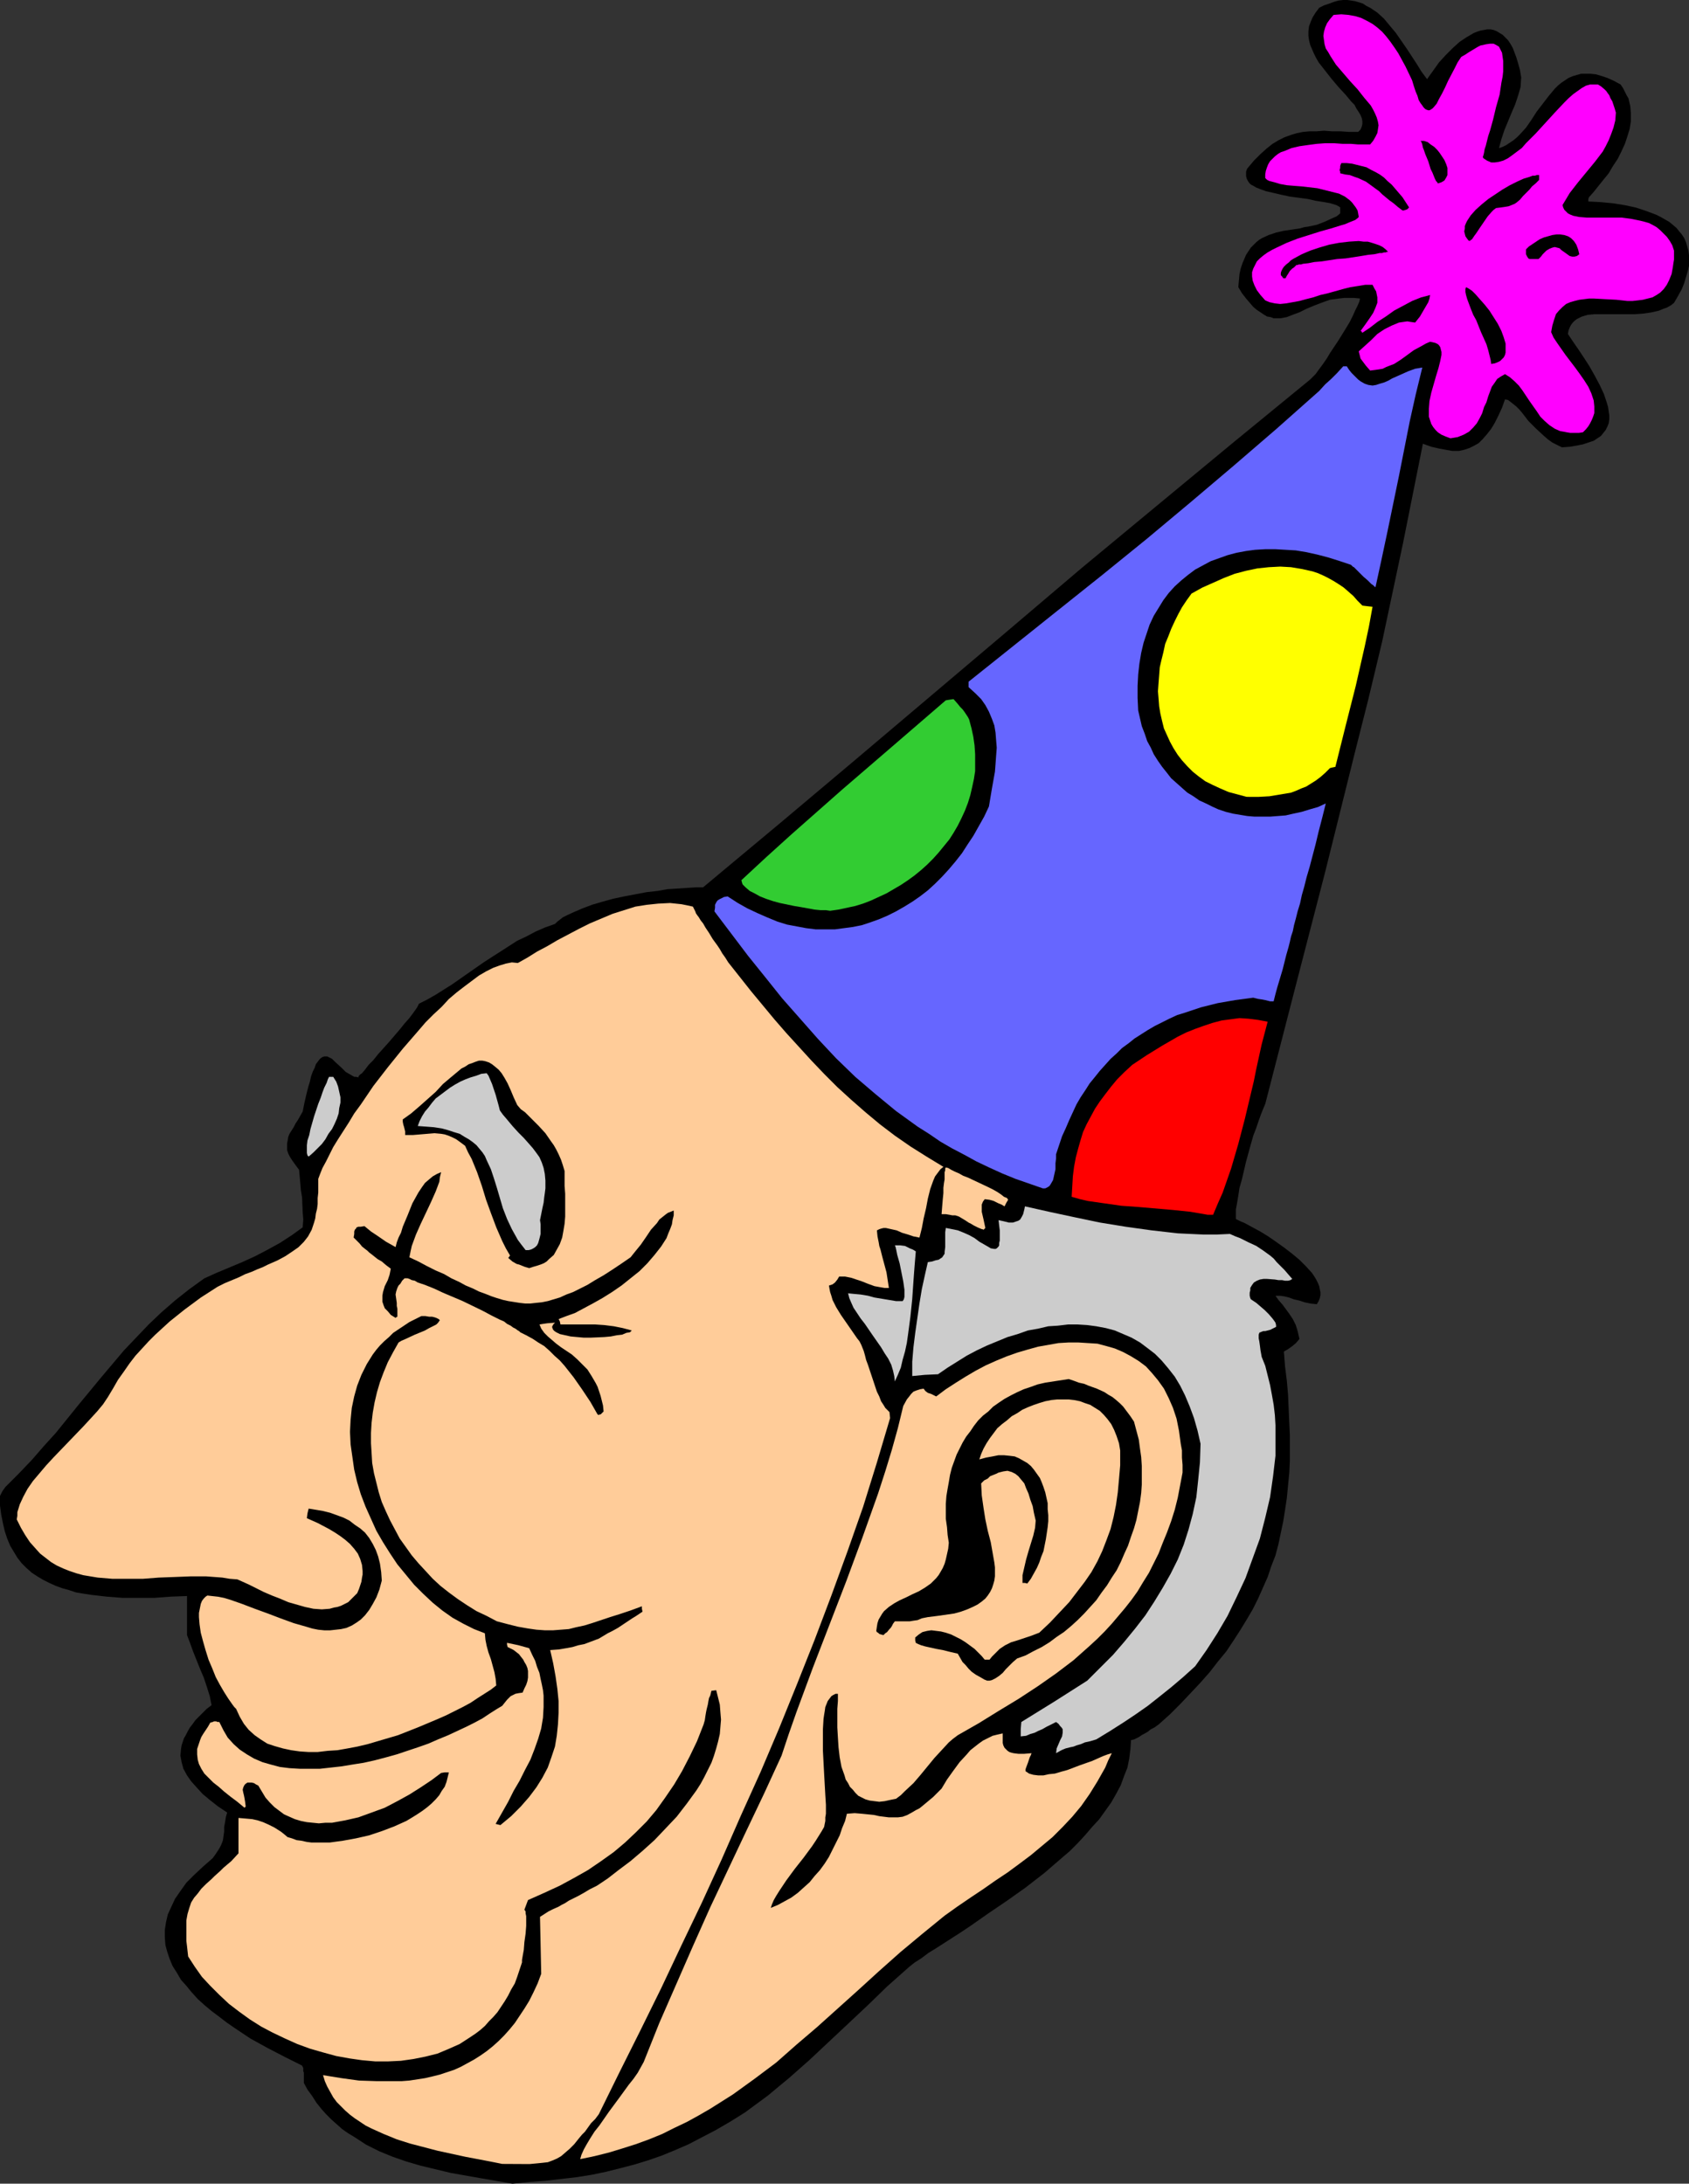
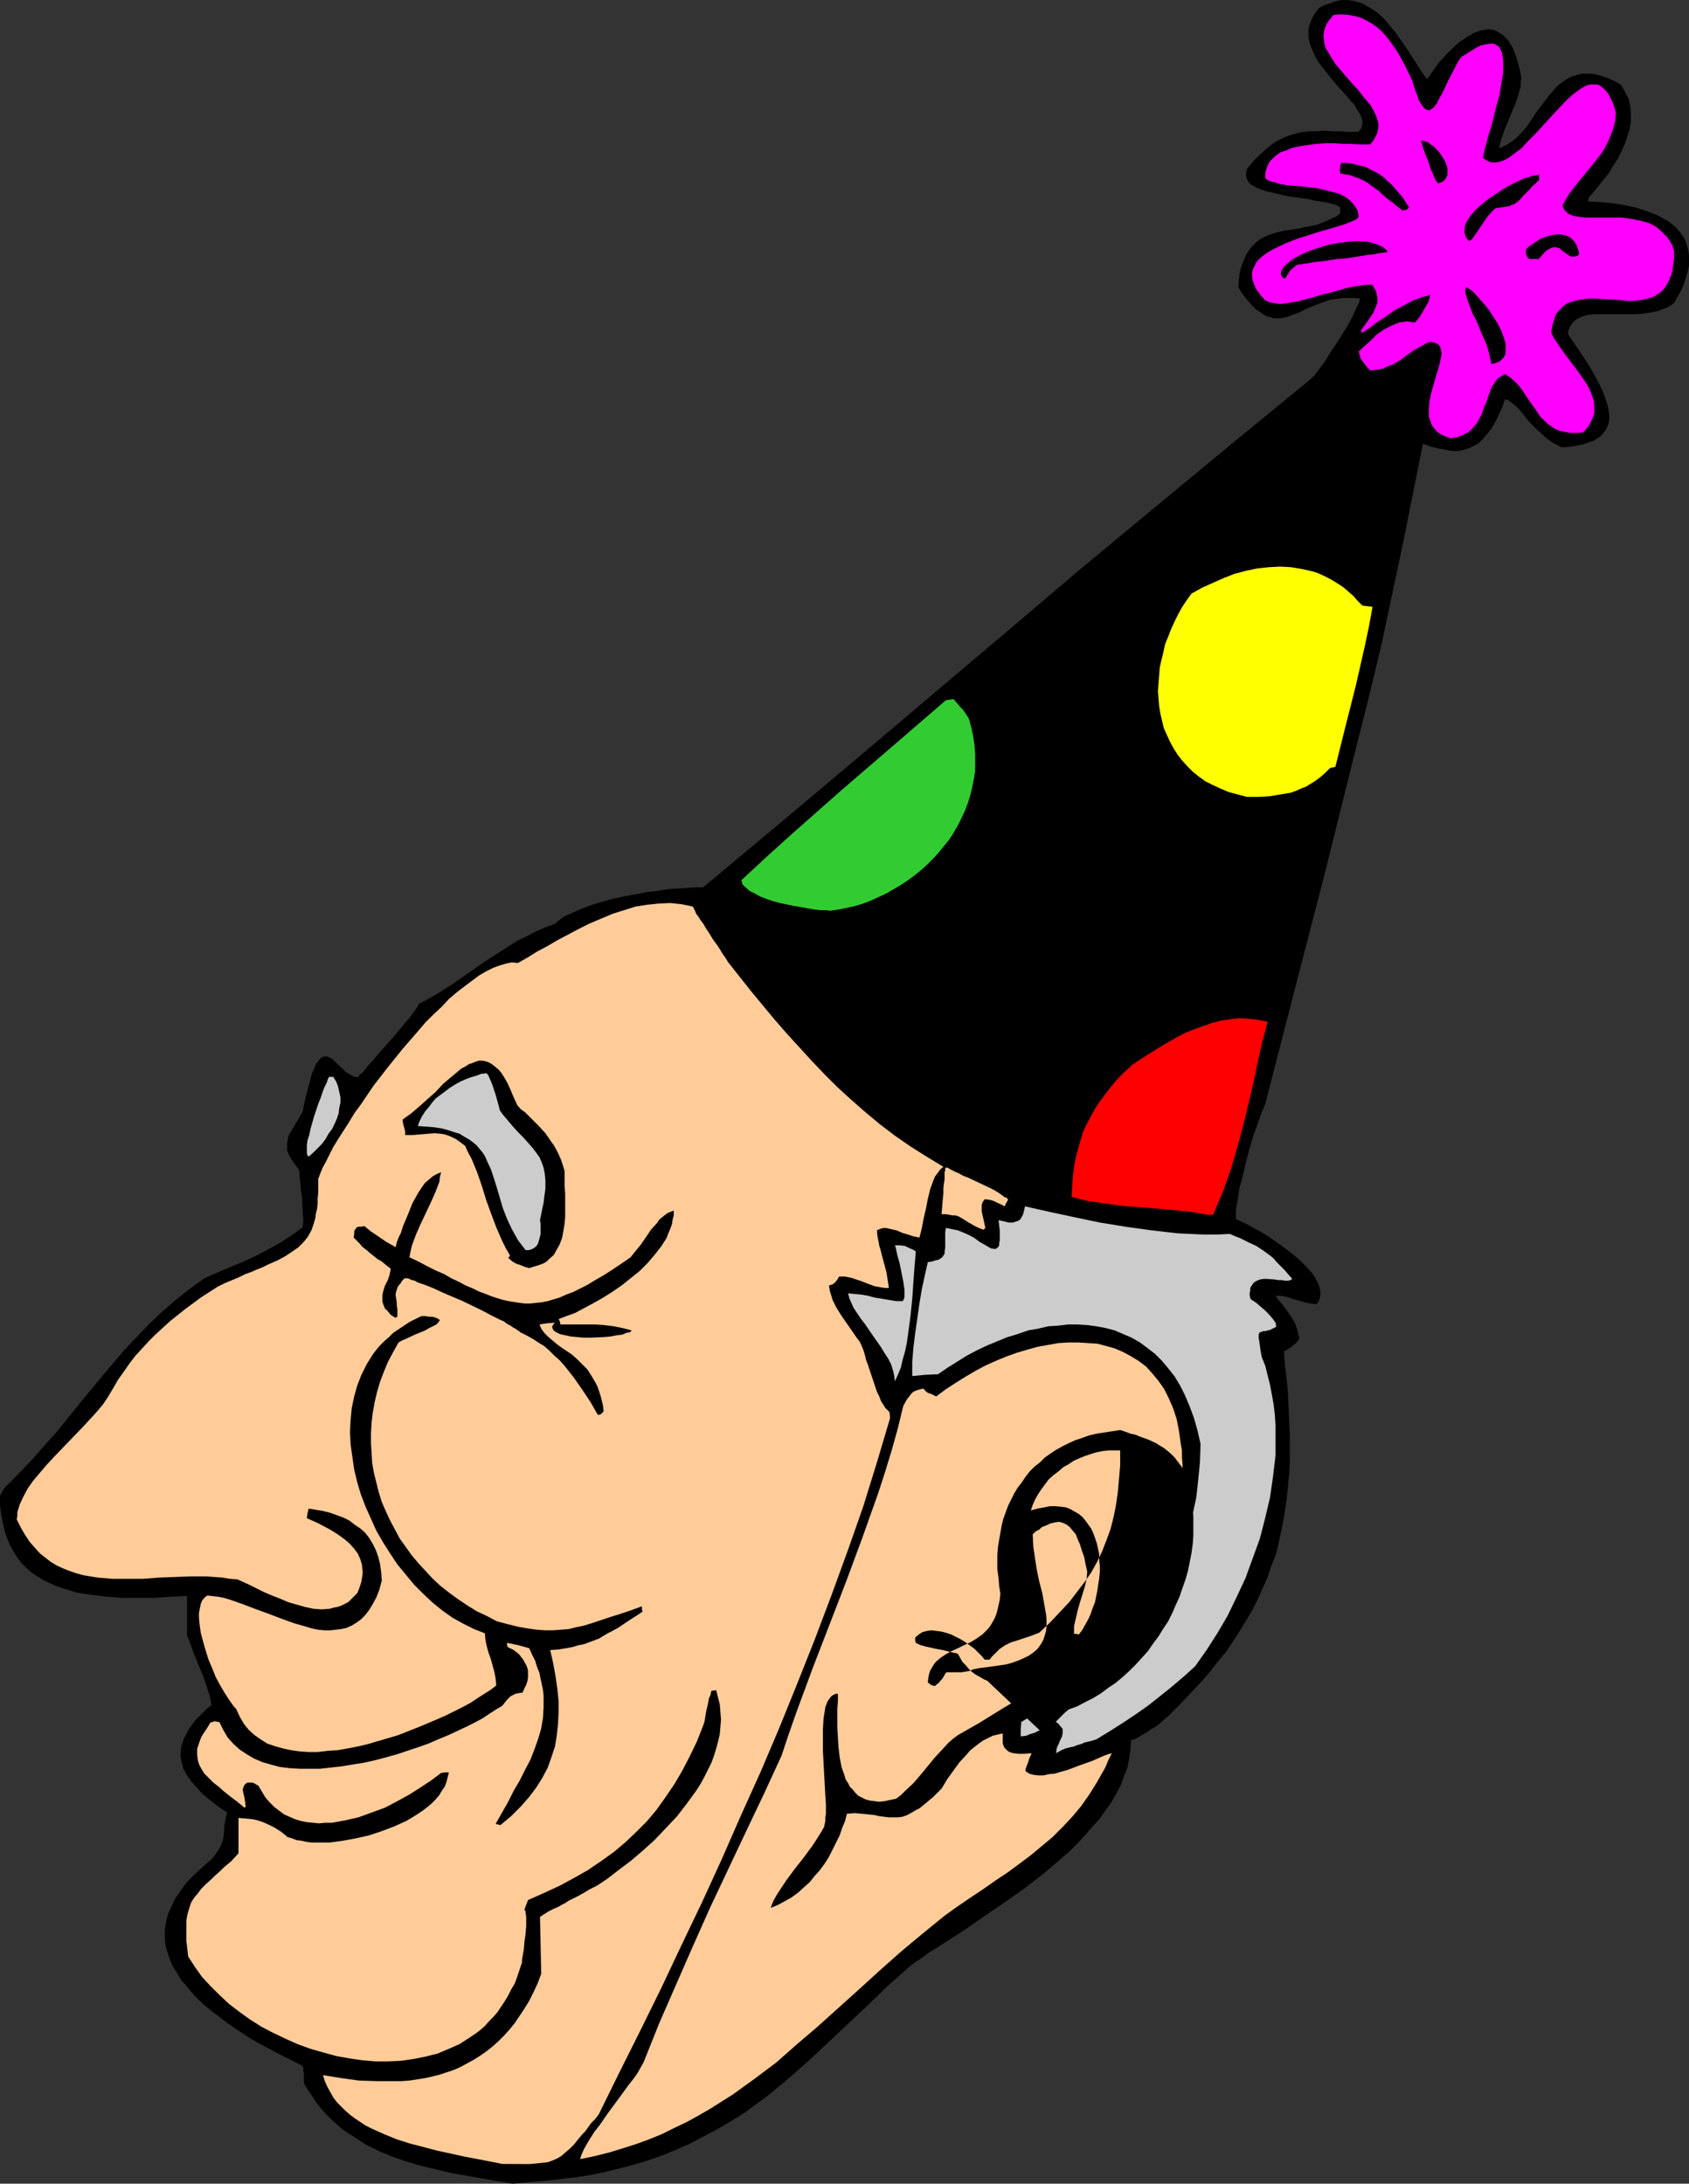
<svg xmlns="http://www.w3.org/2000/svg" xmlns:ns1="http://sodipodi.sourceforge.net/DTD/sodipodi-0.dtd" xmlns:ns2="http://www.inkscape.org/namespaces/inkscape" version="1.0" width="120.461mm" height="155.711mm" id="svg22" ns1:docname="Party Face 3.wmf">
  <rect width="100%" height="100%" fill="#333333" stroke="none" />
  <ns1:namedview id="namedview22" pagecolor="#ffffff" bordercolor="#000000" borderopacity="0.25" ns2:showpageshadow="2" ns2:pageopacity="0.0" ns2:pagecheckerboard="0" ns2:deskcolor="#d1d1d1" ns2:document-units="mm" />
  <defs id="defs1">
    <pattern id="WMFhbasepattern" patternUnits="userSpaceOnUse" width="6" height="6" x="0" y="0" />
  </defs>
  <path style="fill:#000000;fill-opacity:1;fill-rule:evenodd;stroke:none" d="m 138.136,588.515 -8.401,-1.454 -8.24,-1.454 -4.039,-0.97 -4.039,-0.97 -3.878,-1.131 -3.716,-1.293 -3.554,-1.454 -3.554,-1.778 -3.231,-2.101 -1.616,-0.97 -1.616,-1.131 -1.454,-1.293 -1.454,-1.293 -1.454,-1.454 -1.293,-1.454 -1.293,-1.616 -1.131,-1.778 -1.293,-1.778 -0.969,-1.778 v -2.747 l -0.162,-0.485 v -0.808 l -0.323,-0.646 -4.524,-2.262 -4.685,-2.424 -4.685,-2.585 -4.362,-2.909 -2.1,-1.454 -2.1,-1.616 -1.939,-1.454 -1.939,-1.616 -1.777,-1.616 -1.616,-1.778 -1.454,-1.778 -1.454,-1.616 -1.131,-1.939 -1.131,-1.778 -0.808,-1.939 -0.646,-1.939 -0.485,-1.778 -0.162,-2.101 v -1.939 l 0.323,-2.101 0.485,-2.101 0.969,-2.101 0.969,-2.101 1.454,-2.101 1.616,-2.262 2.1,-2.101 2.423,-2.262 1.293,-1.131 1.293,-1.131 0.808,-1.131 0.646,-0.97 0.485,-0.808 0.323,-0.646 0.323,-0.808 0.162,-0.485 0.162,-1.131 0.162,-1.131 v -1.293 l 0.162,-0.808 0.162,-0.97 0.162,-0.97 0.323,-1.131 -2.423,-1.616 -2.262,-1.778 -1.939,-1.616 -1.616,-1.778 -1.454,-1.616 -1.131,-1.616 -0.969,-1.778 -0.485,-1.778 -0.323,-1.778 0.162,-1.778 0.162,-0.97 0.323,-0.97 0.323,-0.97 0.485,-0.808 0.485,-0.97 0.646,-1.131 0.646,-0.808 0.808,-1.131 0.969,-0.97 1.131,-1.131 0.969,-0.97 1.293,-0.97 -0.485,-2.424 -0.808,-2.585 -0.808,-2.424 -0.969,-2.262 -1.939,-4.848 -0.808,-2.262 -0.808,-2.101 v -5.333 -5.171 l -4.362,0.162 -4.362,0.323 h -4.362 -4.362 l -4.201,-0.323 -4.201,-0.485 -2.1,-0.323 -1.939,-0.323 -1.939,-0.646 -1.777,-0.485 -1.777,-0.646 -1.777,-0.808 -1.616,-0.808 -1.616,-0.97 L 8.563,423.853 7.109,422.561 5.816,421.268 4.685,419.814 3.716,418.198 2.747,416.582 1.939,414.643 1.293,412.704 0.808,410.603 0.323,408.179 0,405.755 v -2.585 l 0.646,-1.293 0.808,-1.131 3.554,-3.555 3.554,-3.717 3.231,-3.717 3.231,-3.555 6.139,-7.595 6.139,-7.433 6.139,-7.272 3.231,-3.393 3.393,-3.555 3.393,-3.232 3.716,-3.232 3.878,-3.07 4.039,-2.909 3.231,-1.454 6.947,-2.909 3.554,-1.616 3.393,-1.778 3.231,-1.778 3.231,-2.101 2.908,-2.101 0.162,-2.101 -0.162,-1.939 -0.162,-4.04 -0.323,-1.939 -0.162,-1.939 -0.323,-3.555 -0.969,-1.293 -0.808,-1.131 -0.646,-0.97 -0.485,-0.97 -0.323,-0.97 v -0.97 -0.808 l 0.162,-0.808 0.162,-0.97 0.323,-0.808 1.131,-1.778 0.485,-0.97 0.646,-0.97 0.646,-1.131 0.646,-1.131 0.485,-2.424 0.485,-2.101 0.485,-1.939 0.485,-1.616 0.323,-1.454 0.485,-1.293 0.485,-0.97 0.323,-0.97 0.485,-0.646 0.485,-0.646 0.323,-0.323 0.485,-0.323 0.485,-0.162 h 0.323 0.485 l 0.323,0.162 0.969,0.485 0.808,0.808 1.939,1.778 0.969,0.97 1.131,0.646 1.131,0.646 h 0.485 l 0.646,0.162 v -0.162 l 0.162,-0.323 0.323,-0.323 0.485,-0.323 0.808,-0.97 0.969,-1.293 1.293,-1.293 1.292,-1.616 2.908,-3.232 2.908,-3.393 1.292,-1.616 1.293,-1.454 0.969,-1.293 0.808,-1.131 0.323,-0.485 0.162,-0.323 0.162,-0.323 0.162,-0.323 2.262,-1.131 2.262,-1.293 4.362,-2.747 8.563,-5.979 4.524,-2.909 4.524,-2.909 2.423,-1.131 2.423,-1.293 2.585,-1.131 2.747,-0.97 0.646,-0.646 0.646,-0.485 0.808,-0.646 0.969,-0.485 2.1,-0.97 2.262,-0.97 2.585,-0.97 2.747,-0.808 2.908,-0.808 3.07,-0.646 5.978,-1.131 2.908,-0.323 2.747,-0.485 2.747,-0.162 2.423,-0.162 2.423,-0.162 h 1.939 l 20.357,-16.967 20.357,-17.129 40.875,-34.581 20.357,-17.29 20.68,-17.129 20.518,-16.967 20.518,-16.805 0.646,-0.646 0.808,-0.808 0.808,-1.131 0.969,-1.293 1.131,-1.616 0.969,-1.616 2.262,-3.393 2.1,-3.393 0.969,-1.616 0.808,-1.616 0.646,-1.454 0.646,-1.293 0.485,-1.131 0.162,-0.808 -1.616,-0.162 h -1.292 -1.292 l -1.454,0.162 -2.423,0.323 -2.262,0.808 -2.1,0.808 -1.939,0.808 -1.939,0.97 -1.777,0.646 -1.616,0.646 -1.777,0.323 h -0.969 -0.808 l -0.808,-0.323 -0.969,-0.162 -0.808,-0.485 -0.969,-0.646 -0.969,-0.646 -0.969,-0.808 -0.969,-1.131 -0.969,-1.131 -1.131,-1.454 -0.969,-1.616 0.162,-1.778 0.162,-1.778 0.323,-1.454 0.485,-1.454 0.485,-1.131 0.485,-1.131 0.646,-0.97 0.646,-0.97 0.646,-0.646 0.808,-0.808 0.808,-0.646 0.808,-0.485 1.777,-0.808 1.939,-0.646 2.1,-0.485 2.262,-0.323 2.1,-0.323 1.131,-0.323 1.131,-0.162 2.262,-0.485 2.1,-0.808 2.1,-0.97 1.131,-0.485 0.969,-0.808 v -1.616 l -0.485,-0.323 -0.646,-0.323 -1.616,-0.485 -1.777,-0.323 -2.1,-0.323 -2.1,-0.485 -2.423,-0.323 -2.423,-0.323 -2.262,-0.485 -2.1,-0.485 -2.1,-0.485 -1.777,-0.646 -0.808,-0.323 -0.808,-0.485 -0.646,-0.323 -0.485,-0.485 -0.323,-0.485 -0.323,-0.646 -0.162,-0.646 V 46.861 46.215 l 0.323,-0.808 0.969,-1.131 0.808,-0.97 1.777,-1.778 1.616,-1.454 1.616,-1.293 1.616,-0.97 1.616,-0.808 1.777,-0.646 1.616,-0.485 1.616,-0.323 1.777,-0.162 h 1.939 l 1.939,-0.162 2.1,0.162 h 2.262 l 2.423,0.162 h 2.423 l 0.646,-0.646 0.323,-0.808 0.162,-0.646 v -0.808 l -0.162,-0.808 -0.323,-0.808 -0.485,-0.808 -0.646,-0.97 -0.485,-0.97 -0.808,-0.808 -1.616,-1.939 -1.939,-2.101 -1.777,-2.101 -1.777,-2.262 -1.777,-2.262 -0.646,-1.131 -0.646,-1.293 -0.485,-1.131 -0.485,-1.131 -0.323,-1.293 -0.162,-1.131 v -1.293 l 0.162,-1.293 0.485,-1.293 0.485,-1.131 0.808,-1.293 0.969,-1.293 1.292,-0.646 1.454,-0.485 1.292,-0.485 1.131,-0.323 L 362.062,0 h 1.131 l 1.131,0.162 0.969,0.162 1.131,0.323 0.969,0.323 0.969,0.646 0.969,0.485 1.939,1.293 1.777,1.616 1.616,1.939 1.616,1.939 2.908,4.201 2.747,4.201 1.292,2.101 1.454,1.939 1.616,-2.262 1.616,-2.262 1.777,-1.939 1.939,-1.939 1.777,-1.616 1.939,-1.293 1.939,-1.131 0.808,-0.323 0.969,-0.323 0.969,-0.162 0.808,-0.162 h 0.969 l 0.808,0.162 0.808,0.323 0.808,0.485 0.808,0.485 0.646,0.646 0.808,0.808 0.646,0.97 0.646,1.131 0.485,1.293 0.485,1.293 0.485,1.616 0.485,1.778 0.323,1.939 -0.162,2.585 -0.646,2.262 -0.808,2.424 -0.969,2.262 -1.939,4.686 -0.808,2.424 -0.646,2.424 0.969,-0.323 0.969,-0.485 0.969,-0.646 0.969,-0.646 0.969,-0.808 0.808,-0.808 1.616,-1.778 1.454,-2.101 1.454,-2.262 1.616,-2.101 1.616,-2.101 1.616,-1.939 0.808,-0.808 0.969,-0.808 0.969,-0.646 0.969,-0.646 1.131,-0.485 1.131,-0.323 1.131,-0.323 h 1.292 1.292 l 1.454,0.162 1.616,0.485 1.454,0.485 1.777,0.808 1.777,0.97 0.646,0.97 0.485,0.97 0.485,0.97 0.485,0.808 0.485,2.101 0.162,1.939 v 2.101 l -0.323,2.101 -0.646,2.101 -0.646,1.939 -0.969,2.101 -0.969,1.939 -1.292,1.939 -1.131,1.939 -1.454,1.778 -1.292,1.616 -1.292,1.616 -1.293,1.454 -0.162,0.485 v 0.646 l 3.231,0.162 3.393,0.323 3.07,0.485 3.07,0.646 2.908,0.97 2.585,0.97 1.292,0.646 1.131,0.646 1.131,0.646 0.969,0.808 0.969,0.808 0.646,0.808 0.808,0.97 0.646,0.97 0.485,1.131 0.323,1.131 0.323,1.131 0.162,1.293 v 1.293 1.454 l -0.323,1.454 -0.485,1.616 -0.485,1.616 -0.646,1.616 -0.969,1.778 -1.131,1.939 -0.808,0.646 -1.131,0.646 -0.969,0.323 -1.131,0.485 -2.1,0.485 -2.262,0.323 -2.262,0.162 h -2.262 -2.262 -2.262 -2.1 -1.939 l -1.777,0.162 -1.616,0.485 -0.646,0.323 -0.646,0.323 -0.646,0.485 -0.485,0.485 -0.485,0.646 -0.323,0.646 -0.323,0.808 -0.162,0.97 1.292,1.939 1.454,2.101 1.616,2.424 1.454,2.262 1.454,2.585 1.292,2.424 1.131,2.424 0.808,2.424 0.323,1.131 0.162,1.131 0.162,1.131 v 0.97 l -0.162,1.131 -0.323,0.808 -0.485,0.97 -0.646,0.808 -0.646,0.808 -0.969,0.646 -0.969,0.646 -1.454,0.485 -1.454,0.485 -1.616,0.323 -1.939,0.323 -2.1,0.162 -1.293,-0.646 -1.292,-0.646 -1.131,-0.808 -1.131,-0.97 -2.1,-1.939 -2.1,-2.101 -1.616,-2.101 -0.808,-0.97 -0.808,-0.808 -0.808,-0.646 -0.808,-0.646 -0.646,-0.485 -0.808,-0.162 -0.808,2.262 -0.969,2.101 -0.969,1.939 -0.969,1.616 -1.131,1.454 -1.131,1.293 -1.131,1.131 -1.131,0.646 -1.292,0.646 -1.454,0.485 -1.454,0.323 h -1.777 l -1.777,-0.323 -1.777,-0.323 -2.1,-0.485 -2.262,-0.808 -5.332,26.663 -5.655,26.663 -3.716,15.513 -3.878,15.351 -7.755,31.187 -8.078,31.187 -8.078,31.349 -0.485,1.131 -0.646,1.616 -0.646,1.778 -0.646,1.939 -0.808,2.101 -0.646,2.262 -1.292,4.686 -1.131,4.848 -0.646,2.262 -0.323,2.101 -0.323,1.939 -0.323,1.778 v 1.454 0.646 0.485 l 0.646,0.323 0.646,0.323 0.808,0.323 0.646,0.323 1.777,0.97 2.1,1.131 2.1,1.293 2.1,1.454 2.262,1.616 2.1,1.616 1.939,1.616 1.777,1.778 1.616,1.778 0.646,0.97 0.485,0.808 0.485,0.97 0.323,0.808 0.162,0.808 0.162,0.808 v 0.808 l -0.162,0.808 -0.323,0.808 -0.485,0.808 -1.616,-0.162 -1.616,-0.323 -1.454,-0.485 -1.454,-0.323 -1.292,-0.485 -1.292,-0.323 -1.131,-0.162 h -1.292 l 0.808,1.131 1.131,1.293 1.777,2.424 0.969,1.454 0.808,1.616 0.485,1.616 0.485,2.101 -0.969,1.131 -0.969,0.808 -1.131,0.808 -1.131,0.646 0.323,4.04 0.485,3.878 0.323,3.717 0.162,3.717 0.162,3.717 0.162,3.555 v 3.393 3.393 l -0.162,3.393 -0.323,3.232 -0.323,3.393 -0.485,3.232 -0.485,3.07 -0.646,3.07 -0.646,3.07 -0.808,3.07 -1.131,2.909 -0.969,2.909 -1.292,2.909 -1.292,2.909 -1.454,2.909 -1.616,2.747 -1.777,2.909 -1.777,2.747 -1.939,2.909 -2.262,2.747 -2.262,2.909 -2.423,2.747 -2.585,2.747 -2.747,2.909 -2.908,2.909 -3.07,2.747 -1.131,0.808 -0.969,0.485 -0.808,0.646 -0.808,0.485 -0.646,0.323 -0.485,0.323 -0.485,0.323 -0.323,0.162 -0.646,0.323 -0.323,0.162 -0.808,0.162 -0.162,2.424 -0.323,2.585 -0.485,2.424 -0.969,2.424 -0.808,2.262 -1.292,2.424 -1.292,2.262 -1.616,2.262 -1.616,2.262 -1.939,2.101 -1.939,2.262 -1.939,2.101 -2.1,2.101 -2.262,1.939 -4.685,4.04 -5.008,3.878 -5.008,3.555 -5.008,3.393 -4.847,3.393 -2.423,1.616 -2.262,1.454 -2.262,1.454 -2.262,1.454 -2.1,1.293 -1.939,1.454 -1.777,1.131 -1.616,1.293 -2.908,2.585 -2.908,2.585 -5.332,5.171 -5.332,5.009 -5.17,4.848 -5.17,4.848 -5.493,4.848 -2.747,2.262 -2.908,2.424 -3.07,2.262 -3.07,2.262 -3.878,2.424 -3.878,2.262 -3.716,1.939 -3.716,1.939 -3.716,1.616 -3.554,1.454 -3.716,1.293 -3.716,1.131 -3.716,0.97 -3.878,0.97 -3.877,0.808 -4.039,0.646 -4.201,0.485 -4.201,0.485 -4.362,0.323 z" id="path1" />
  <path style="fill:#ffcc99;fill-opacity:1;fill-rule:evenodd;stroke:none" d="m 135.39,583.182 -3.231,-0.646 -3.393,-0.646 -3.393,-0.646 -3.716,-0.808 -3.716,-0.808 -3.716,-0.97 -3.716,-0.97 -3.554,-1.131 -3.554,-1.454 -3.231,-1.454 -1.616,-0.808 -1.454,-0.97 -1.454,-0.97 -1.293,-0.97 -1.293,-1.131 -1.131,-1.131 -1.131,-1.131 -0.969,-1.293 -0.808,-1.454 -0.808,-1.454 -0.646,-1.454 -0.485,-1.616 5.008,0.808 4.685,0.646 4.847,0.162 h 4.362 2.262 l 2.1,-0.162 2.1,-0.323 2.1,-0.323 2.1,-0.485 1.939,-0.485 1.939,-0.646 1.939,-0.646 1.777,-0.808 1.777,-0.97 1.777,-0.97 1.777,-1.131 1.616,-1.131 1.616,-1.293 1.616,-1.454 1.454,-1.454 1.454,-1.616 1.454,-1.778 1.292,-1.939 1.292,-1.939 1.293,-2.101 1.131,-2.262 1.131,-2.424 0.969,-2.585 -0.162,-7.756 -0.162,-7.595 2.262,-1.454 1.292,-0.646 1.454,-0.646 0.808,-0.485 0.969,-0.485 0.969,-0.646 1.292,-0.646 1.293,-0.646 1.454,-0.808 1.616,-0.97 1.939,-0.97 2.908,-1.939 2.908,-2.262 3.231,-2.424 3.231,-2.747 3.231,-2.909 3.07,-3.232 2.908,-3.07 2.747,-3.555 2.585,-3.555 1.131,-1.778 0.969,-1.778 0.969,-1.939 0.969,-1.939 0.646,-1.778 0.646,-2.101 0.485,-1.778 0.485,-2.101 0.162,-1.939 0.162,-1.939 -0.162,-1.939 -0.162,-2.101 -0.485,-1.939 -0.485,-1.939 -1.292,0.162 -0.162,0.646 -0.162,0.646 -0.323,0.646 -0.162,0.808 -0.162,0.97 -0.162,0.646 -0.162,0.646 -0.162,0.808 -0.162,0.97 -0.162,1.131 -0.323,1.131 -1.777,4.525 -1.939,4.04 -2.1,4.04 -2.1,3.555 -2.423,3.555 -2.423,3.393 -2.585,3.07 -2.908,2.909 -2.908,2.747 -3.07,2.585 -3.393,2.424 -3.554,2.424 -3.716,2.101 -3.878,2.101 -4.201,1.939 -4.362,1.939 -0.485,1.293 -0.485,1.293 0.323,0.485 v 0.485 l 0.162,0.808 v 0.808 0.808 0.97 l -0.162,2.101 -0.323,2.262 -0.162,2.101 -0.323,1.778 -0.162,0.97 v 0.646 l -0.646,1.939 -0.646,1.939 -0.646,1.778 -0.969,1.616 -0.808,1.616 -0.969,1.616 -0.969,1.454 -0.969,1.454 -1.131,1.293 -1.131,1.131 -1.131,1.293 -1.292,1.131 -1.293,0.97 -1.454,0.97 -2.747,1.778 -2.908,1.293 -3.07,1.293 -3.231,0.808 -3.231,0.646 -3.393,0.485 -3.393,0.162 h -3.554 l -3.554,-0.323 -3.393,-0.485 -3.554,-0.646 -3.554,-0.97 -3.393,-0.97 -3.554,-1.293 -3.231,-1.454 -3.393,-1.616 -3.07,-1.616 -3.07,-1.939 -2.908,-2.101 -2.747,-2.101 -2.585,-2.424 -2.423,-2.424 -2.262,-2.424 -1.939,-2.747 -1.777,-2.747 -0.162,-1.454 -0.162,-1.454 -0.162,-1.293 v -1.293 -1.131 -1.131 -1.939 l 0.323,-1.778 0.485,-1.616 0.485,-1.454 0.808,-1.293 0.969,-1.131 0.969,-1.293 1.293,-1.293 1.454,-1.293 0.808,-0.808 1.616,-1.454 0.808,-0.808 2.1,-1.778 1.939,-2.101 v -9.534 l 1.939,0.162 1.777,0.162 1.454,0.323 1.454,0.485 1.454,0.646 1.616,0.808 1.777,1.131 0.808,0.646 0.969,0.808 1.131,0.323 1.293,0.485 1.293,0.162 1.454,0.323 1.293,0.162 h 1.616 1.616 1.616 l 3.554,-0.485 3.554,-0.646 3.554,-0.808 3.393,-1.131 3.393,-1.293 3.231,-1.454 1.616,-0.97 1.292,-0.808 1.454,-0.97 1.292,-0.97 1.131,-0.97 1.131,-1.131 0.969,-1.131 0.646,-1.131 0.808,-1.131 0.485,-1.293 0.323,-1.293 0.323,-1.293 h -1.131 l -0.969,0.162 -2.585,1.939 -2.908,1.939 -3.07,1.939 -3.231,1.778 -3.393,1.778 -3.554,1.293 -3.554,1.293 -3.554,0.808 -1.777,0.323 -1.777,0.323 h -1.777 l -1.777,0.162 -1.616,-0.162 -1.616,-0.162 -1.616,-0.323 -1.616,-0.485 -1.454,-0.646 -1.454,-0.646 -1.293,-0.97 -1.293,-0.97 -1.293,-1.293 -1.131,-1.293 -0.969,-1.616 -0.969,-1.616 -0.646,-0.323 -0.485,-0.323 -0.646,-0.162 h -0.485 -0.646 l -0.485,0.323 -0.323,0.323 -0.323,0.646 -0.162,0.646 0.162,0.808 0.162,0.646 0.162,0.808 0.162,0.97 0.162,1.293 -0.162,0.162 -0.162,0.162 -1.939,-1.616 -1.939,-1.454 -1.616,-1.293 -1.454,-1.293 -1.454,-1.131 -1.293,-1.293 -1.131,-1.131 -0.808,-1.293 -0.646,-1.293 -0.323,-1.131 -0.162,-1.454 v -1.454 l 0.485,-1.454 0.323,-0.97 0.323,-0.808 0.485,-0.808 0.646,-0.97 0.646,-0.97 0.646,-1.131 0.646,-0.162 0.323,-0.162 h 0.646 l 0.323,0.162 h 0.485 l 1.131,2.262 1.131,1.939 1.616,1.778 1.616,1.454 1.939,1.293 1.939,1.131 2.262,0.97 2.262,0.646 2.423,0.646 2.585,0.323 2.747,0.162 h 2.747 2.747 l 2.908,-0.323 2.908,-0.323 2.908,-0.485 3.07,-0.485 2.908,-0.646 3.07,-0.808 2.908,-0.808 5.816,-1.939 2.747,-0.97 2.585,-1.131 2.747,-1.131 2.423,-1.131 2.423,-1.131 2.262,-1.131 2.1,-1.131 1.939,-1.293 1.777,-1.131 1.616,-0.97 0.646,-0.808 0.646,-0.808 0.485,-0.485 0.485,-0.485 0.646,-0.323 0.646,-0.323 0.808,-0.162 1.131,-0.162 0.485,-1.131 0.485,-0.97 0.323,-0.97 0.162,-0.97 v -0.808 -0.97 l -0.162,-0.808 -0.323,-0.808 -0.485,-0.808 -0.323,-0.646 -0.646,-0.808 -0.485,-0.646 -1.454,-1.131 -1.616,-0.808 -0.162,-0.646 v -0.485 l 3.07,0.646 2.908,0.808 0.808,1.778 0.808,1.616 0.485,1.616 0.646,1.616 0.323,1.616 0.323,1.454 0.323,1.616 0.162,1.454 v 3.07 l -0.162,2.909 -0.485,2.909 -0.808,2.747 -0.969,2.747 -1.131,2.909 -1.454,2.747 -1.454,2.909 -1.616,2.747 -1.454,2.909 -3.393,5.979 0.646,0.162 0.646,0.162 2.908,-2.424 2.585,-2.585 2.262,-2.585 1.939,-2.585 1.616,-2.585 1.454,-2.747 0.969,-2.747 0.969,-2.909 0.485,-2.909 0.323,-3.07 0.162,-3.07 V 458.434 l -0.323,-3.232 -0.485,-3.393 -0.646,-3.555 -0.808,-3.555 2.262,-0.162 1.939,-0.323 1.777,-0.323 1.616,-0.485 1.616,-0.323 1.293,-0.485 2.585,-0.97 2.423,-1.454 1.293,-0.646 1.454,-0.808 1.454,-0.97 1.454,-0.97 0.969,-0.646 0.808,-0.485 1.939,-1.293 -0.162,-0.808 v -0.646 l -3.07,1.131 -1.454,0.485 -1.454,0.485 -2.585,0.808 -2.423,0.808 -2.423,0.808 -2.1,0.646 -2.262,0.485 -1.939,0.485 -2.1,0.162 -2.1,0.162 h -2.262 l -2.262,-0.162 -2.262,-0.323 -2.747,-0.485 -2.585,-0.646 -3.07,-0.808 -2.747,-1.454 -2.747,-1.293 -2.585,-1.616 -2.423,-1.616 -2.423,-1.778 -2.262,-1.778 -2.1,-1.939 -1.939,-2.101 -1.939,-2.101 -1.777,-2.101 -1.616,-2.262 -1.616,-2.262 -1.292,-2.424 -1.292,-2.424 -1.131,-2.424 -1.131,-2.585 -0.808,-2.585 -0.646,-2.585 -0.646,-2.585 -0.485,-2.747 -0.162,-2.747 -0.162,-2.585 v -2.747 l 0.162,-2.747 0.323,-2.747 0.485,-2.747 0.646,-2.747 0.808,-2.747 0.969,-2.585 1.131,-2.747 1.454,-2.747 1.454,-2.585 0.808,-0.485 1.131,-0.485 2.423,-1.131 2.747,-1.131 1.131,-0.646 0.969,-0.485 0.969,-0.485 0.485,-0.485 0.323,-0.485 0.162,-0.162 -0.162,-0.162 -0.162,-0.162 -0.323,-0.162 -0.323,-0.162 -0.485,-0.162 -0.646,-0.162 h -0.808 l -0.969,-0.162 h -1.131 l -1.616,0.808 -1.616,0.808 -1.454,0.97 -1.454,0.97 -1.454,0.97 -1.131,1.131 -1.292,1.131 -1.131,1.131 -0.969,1.131 -0.969,1.293 -0.808,1.293 -0.808,1.293 -1.454,2.909 -1.131,2.909 -0.808,2.909 -0.646,3.07 -0.323,3.232 -0.162,3.232 0.162,3.393 0.485,3.393 0.485,3.393 0.808,3.393 0.969,3.232 1.293,3.393 1.454,3.232 1.454,3.232 1.777,3.07 1.939,3.07 1.939,2.909 2.262,2.747 2.262,2.747 2.423,2.424 2.585,2.424 2.585,2.101 2.747,1.939 2.908,1.616 2.908,1.454 2.908,1.131 0.162,1.778 0.323,1.616 0.485,1.778 0.646,1.778 0.969,3.555 0.323,1.778 0.162,1.778 -1.454,1.131 -1.777,1.131 -1.777,1.131 -1.939,1.293 -2.1,1.131 -2.262,1.131 -2.262,1.131 -2.585,1.131 -5.008,2.101 -5.332,2.101 -5.493,1.616 -2.747,0.808 -2.747,0.646 -2.585,0.485 -2.747,0.485 -2.585,0.162 -2.747,0.323 h -2.423 l -2.423,-0.162 -2.262,-0.323 -2.262,-0.485 -2.262,-0.646 -1.939,-0.646 -1.777,-1.131 -1.616,-1.131 -1.616,-1.454 -1.293,-1.616 -1.131,-1.939 -0.969,-2.101 -0.485,-0.485 -0.485,-0.646 -1.131,-1.616 -1.131,-1.778 -1.131,-1.939 -1.131,-2.101 -0.969,-2.424 -0.969,-2.262 -0.808,-2.585 -0.646,-2.262 -0.646,-2.424 -0.323,-2.262 -0.162,-1.939 v -1.131 l 0.162,-0.808 0.162,-0.808 0.162,-0.808 0.323,-0.808 0.485,-0.646 0.485,-0.485 0.485,-0.323 1.454,0.162 1.454,0.162 1.616,0.323 1.616,0.485 3.231,1.131 3.393,1.293 3.554,1.293 3.393,1.293 3.554,1.293 3.393,0.97 1.616,0.485 1.616,0.323 1.616,0.162 h 1.616 l 1.454,-0.162 1.454,-0.162 1.454,-0.323 1.454,-0.646 1.293,-0.808 1.131,-0.808 1.131,-1.131 1.131,-1.454 0.969,-1.616 0.969,-1.778 0.808,-2.101 0.646,-2.424 -0.162,-2.262 -0.323,-2.262 -0.485,-1.939 -0.646,-1.778 -0.808,-1.616 -0.969,-1.616 -1.131,-1.454 -1.293,-1.131 -1.454,-0.97 -1.454,-1.131 -1.616,-0.808 -1.777,-0.646 -1.777,-0.646 -1.939,-0.485 -1.939,-0.323 -1.939,-0.323 -0.323,1.293 -0.162,1.293 2.908,1.293 3.07,1.616 1.616,0.97 1.454,0.97 1.293,0.97 1.293,1.131 1.131,1.293 0.969,1.293 0.646,1.454 0.485,1.616 0.162,1.616 v 0.97 l -0.162,0.808 -0.162,1.131 -0.323,0.97 -0.323,0.97 -0.485,1.131 -0.808,0.808 -0.808,0.808 -0.808,0.808 -0.969,0.485 -0.969,0.485 -0.969,0.323 -0.969,0.162 -1.131,0.323 -2.1,0.162 -2.262,-0.162 -2.262,-0.485 -2.262,-0.646 -2.262,-0.646 -2.262,-0.97 -2.1,-0.808 -2.262,-0.97 -1.939,-0.97 -1.939,-0.97 -1.777,-0.808 -1.454,-0.646 -2.1,-0.162 -1.939,-0.323 -4.362,-0.323 h -4.201 l -4.201,0.162 -4.362,0.162 -4.201,0.323 h -4.201 -4.201 l -3.878,-0.323 -1.939,-0.323 -1.939,-0.323 -1.777,-0.485 -1.939,-0.646 -1.616,-0.646 -1.777,-0.808 -1.616,-0.97 -1.454,-1.131 -1.454,-1.131 -1.454,-1.616 -1.293,-1.454 -1.293,-1.939 -1.131,-1.939 -1.131,-2.262 0.162,-0.97 v -0.97 l 0.646,-2.101 0.969,-2.101 1.131,-2.101 1.454,-2.101 1.777,-2.101 1.777,-2.101 1.939,-2.101 4.039,-4.201 4.039,-4.201 1.939,-2.101 1.777,-1.939 1.616,-1.939 1.293,-1.939 1.454,-2.424 1.293,-2.262 1.616,-2.262 1.454,-2.101 1.616,-2.101 1.777,-1.939 1.777,-1.939 1.777,-1.778 3.878,-3.555 4.039,-3.232 4.362,-3.232 4.524,-2.909 1.939,-0.97 1.939,-0.808 1.939,-0.808 1.616,-0.808 1.777,-0.646 1.454,-0.646 1.616,-0.646 1.293,-0.646 2.585,-1.131 2.1,-1.131 1.939,-1.293 1.616,-1.131 1.454,-1.454 1.131,-1.454 0.969,-1.778 0.646,-1.939 0.323,-1.131 0.162,-1.293 0.323,-1.293 0.162,-1.293 v -1.616 l 0.162,-1.454 v -1.778 -1.939 l 0.485,-1.293 0.646,-1.616 0.969,-1.778 0.969,-1.939 0.969,-1.939 1.293,-2.101 1.454,-2.262 1.454,-2.262 1.454,-2.424 1.777,-2.424 3.393,-5.009 3.877,-5.009 4.039,-5.009 4.201,-4.848 1.939,-2.262 2.1,-2.101 2.262,-2.101 1.939,-2.101 2.1,-1.778 2.1,-1.616 1.939,-1.454 1.939,-1.454 1.939,-1.131 1.939,-0.97 1.777,-0.646 1.616,-0.485 1.616,-0.323 1.616,0.162 2.585,-1.454 2.585,-1.616 2.747,-1.454 2.747,-1.616 5.816,-3.07 2.908,-1.454 3.07,-1.293 3.07,-1.293 3.07,-0.97 3.07,-0.97 3.07,-0.485 3.07,-0.323 3.231,-0.162 3.07,0.323 1.616,0.323 1.454,0.323 0.485,0.97 0.162,0.323 0.162,0.485 0.323,0.485 0.485,0.646 0.485,0.808 0.646,0.808 0.646,1.131 0.969,1.454 0.969,1.616 1.293,1.778 0.646,0.97 0.646,1.131 0.808,1.131 0.808,1.293 6.139,7.756 6.301,7.595 3.231,3.717 3.393,3.717 3.393,3.717 3.393,3.555 3.554,3.555 3.716,3.393 3.878,3.393 3.878,3.232 4.039,3.07 4.201,2.909 4.362,2.747 4.524,2.747 -0.808,0.646 -1.454,1.939 -0.485,1.131 -0.808,2.262 -0.646,2.585 -0.485,2.585 -0.646,2.747 -0.485,2.585 -0.646,2.585 -1.616,-0.323 -1.454,-0.485 -1.616,-0.485 -1.454,-0.646 -1.454,-0.323 -1.454,-0.323 h -0.646 l -0.646,0.162 -0.485,0.162 -0.646,0.323 0.162,1.616 0.323,1.616 0.162,0.97 0.323,0.97 0.485,1.939 1.131,4.201 0.323,2.101 0.323,2.101 h -1.131 l -0.969,-0.162 -1.777,-0.323 -1.777,-0.646 -1.616,-0.646 -1.454,-0.485 -1.454,-0.485 -1.616,-0.323 h -0.808 -0.808 l -0.485,0.808 -0.646,0.808 -0.646,0.485 -0.969,0.323 0.162,0.97 0.162,0.808 0.323,0.97 0.323,1.131 0.969,1.939 1.292,2.101 1.454,2.101 1.454,2.101 1.454,2.101 0.646,0.808 0.485,0.97 0.323,0.808 0.323,0.808 0.323,1.131 0.323,1.293 0.485,1.293 0.485,1.454 0.969,2.909 0.969,2.909 0.646,1.293 0.485,1.293 0.646,0.97 0.485,0.808 0.646,0.646 0.485,0.485 0.162,1.616 -3.554,11.958 -3.716,11.958 -4.201,11.958 -4.362,11.958 -4.524,11.958 -4.685,11.796 -4.847,11.958 -5.008,11.796 -5.332,11.796 -5.17,11.796 -5.332,11.635 -5.493,11.473 -5.493,11.635 -5.655,11.473 -5.655,11.311 -5.493,11.15 -0.969,1.293 -1.131,1.131 -0.808,1.131 -0.808,1.131 -0.808,0.808 -0.808,0.97 -1.292,1.616 -1.293,1.293 -1.131,0.97 -1.131,0.97 -1.131,0.646 -1.131,0.485 -1.293,0.485 -1.454,0.162 -1.616,0.162 -1.777,0.162 h -2.262 z" id="path2" />
  <path style="fill:#ffcc99;fill-opacity:1;fill-rule:evenodd;stroke:none" d="m 156.393,581.89 0.323,-1.131 0.646,-1.454 0.808,-1.454 0.969,-1.616 1.131,-1.778 1.292,-1.616 2.585,-3.717 2.747,-3.717 2.585,-3.555 1.292,-1.616 1.131,-1.616 0.808,-1.454 0.808,-1.454 4.201,-10.503 4.524,-10.342 4.524,-10.342 4.685,-10.503 9.694,-20.522 4.847,-10.18 4.685,-10.18 1.939,-5.817 2.1,-5.979 4.362,-11.796 9.048,-23.431 4.362,-11.796 4.201,-11.796 1.939,-5.979 1.777,-5.817 1.616,-5.817 1.454,-5.979 0.969,-1.778 0.646,-0.808 0.485,-0.646 0.646,-0.646 0.808,-0.323 0.969,-0.323 0.969,-0.162 0.485,0.646 0.646,0.485 0.485,0.162 0.485,0.162 0.646,0.323 0.646,0.323 2.585,-1.939 2.747,-1.778 2.585,-1.616 2.747,-1.616 2.747,-1.454 2.908,-1.293 2.747,-1.131 2.747,-0.97 2.747,-0.808 2.908,-0.808 2.747,-0.485 2.747,-0.485 2.747,-0.162 h 2.585 l 2.585,0.162 2.585,0.162 2.423,0.646 2.262,0.646 2.262,0.97 2.1,1.131 2.1,1.293 1.939,1.454 1.616,1.778 1.616,1.939 1.616,2.262 1.292,2.585 1.131,2.585 0.969,2.909 0.646,3.232 0.485,3.555 0.323,1.778 v 1.939 l 0.162,1.939 v 2.101 l -0.646,3.393 -0.646,3.393 -0.808,3.232 -0.969,3.07 -1.131,3.07 -1.131,2.747 -1.131,2.909 -1.292,2.585 -1.292,2.585 -1.616,2.585 -1.454,2.424 -1.616,2.262 -1.777,2.262 -1.777,2.101 -1.777,2.101 -1.939,2.101 -1.939,1.939 -2.1,1.939 -4.362,3.878 -4.685,3.555 -4.847,3.393 -5.17,3.393 -5.332,3.232 -5.493,3.393 -5.655,3.232 -1.292,0.97 -1.131,0.97 -1.939,2.101 -1.939,2.101 -3.716,4.525 -1.939,2.262 -2.262,2.101 -1.131,1.131 -1.292,0.97 -1.616,0.323 -1.454,0.323 -1.454,0.162 -1.292,-0.162 -1.292,-0.162 -1.131,-0.323 -0.969,-0.485 -0.969,-0.485 -0.808,-0.808 -0.646,-0.808 -0.808,-0.808 -0.485,-0.97 -0.646,-0.97 -0.323,-1.131 -0.808,-2.262 -0.485,-2.585 -0.323,-2.747 -0.162,-2.585 -0.162,-2.747 v -2.585 -2.424 l 0.162,-2.101 v -1.939 h -0.646 l -0.646,0.323 -0.485,0.323 -0.485,0.646 -0.485,0.646 -0.323,0.808 -0.323,0.808 -0.162,1.131 -0.162,0.97 -0.162,1.131 -0.162,2.747 v 2.747 3.07 l 0.323,6.14 0.162,2.909 0.162,2.909 0.162,2.585 v 2.424 l -0.162,0.97 v 0.97 l -0.162,0.808 -0.162,0.808 -0.646,1.131 -0.808,1.293 -0.808,1.293 -0.969,1.454 -2.262,3.07 -2.423,3.07 -2.262,3.07 -0.969,1.454 -0.969,1.454 -0.808,1.293 -0.646,1.131 -0.485,1.131 -0.323,0.97 1.939,-0.808 1.777,-0.97 1.777,-0.97 1.777,-1.293 1.616,-1.454 1.616,-1.454 1.292,-1.616 1.454,-1.616 1.292,-1.778 1.131,-1.778 1.939,-3.878 0.969,-1.939 0.646,-1.939 0.808,-1.939 0.485,-1.939 2.1,-0.162 1.939,0.162 1.616,0.162 1.616,0.162 1.454,0.323 1.293,0.162 1.292,0.162 h 1.131 1.292 l 1.292,-0.162 1.293,-0.485 1.454,-0.808 0.808,-0.485 0.969,-0.485 0.808,-0.646 0.969,-0.808 0.969,-0.808 0.969,-0.808 1.131,-1.131 1.131,-1.131 1.454,-2.424 1.616,-2.262 1.777,-2.424 1.939,-2.101 0.969,-1.131 2.262,-1.778 1.131,-0.808 1.292,-0.646 1.292,-0.646 1.293,-0.323 1.454,-0.323 v 0.97 0.808 0.808 l 0.162,0.646 0.323,0.646 0.323,0.323 0.485,0.485 0.485,0.323 0.485,0.162 0.646,0.162 1.292,0.162 h 1.616 l 1.939,-0.162 -0.162,0.485 -0.323,0.646 -0.485,1.454 -0.485,1.293 -0.162,0.485 v 0.485 l 0.969,0.646 1.131,0.323 1.293,0.162 h 1.454 l 1.454,-0.323 1.616,-0.162 1.616,-0.485 1.777,-0.485 3.393,-1.293 3.231,-1.131 1.454,-0.646 1.454,-0.646 1.292,-0.485 1.131,-0.323 -0.969,1.939 -0.808,1.939 -2.1,3.717 -2.1,3.393 -2.262,3.232 -2.423,2.909 -2.585,2.747 -2.747,2.747 -2.908,2.424 -2.908,2.424 -3.231,2.424 -3.07,2.262 -3.393,2.262 -3.231,2.262 -3.393,2.262 -3.554,2.424 -3.393,2.424 -6.139,5.009 -5.816,4.848 -5.816,5.171 -5.493,5.009 -11.148,10.019 -5.493,4.686 -5.493,4.848 -5.816,4.363 -5.816,4.201 -3.07,1.939 -3.07,1.939 -3.07,1.778 -3.231,1.778 -3.393,1.616 -3.231,1.616 -3.554,1.454 -3.554,1.293 -3.554,1.131 -3.716,1.131 -3.878,0.97 z" id="path3" />
  <path style="fill:#cccccc;fill-opacity:1;fill-rule:evenodd;stroke:none" d="m 284.674,472.492 0.162,-1.293 0.485,-1.131 0.485,-1.131 0.485,-0.97 0.162,-0.97 v -0.485 -0.485 l -0.323,-0.485 -0.323,-0.323 -0.485,-0.646 -0.646,-0.485 -1.292,0.646 -1.292,0.646 -1.131,0.646 -1.131,0.485 -0.969,0.485 -1.131,0.323 -1.131,0.485 -1.454,0.162 v -1.939 l 0.162,-1.939 8.886,-5.494 8.886,-5.656 3.554,-3.555 3.393,-3.393 3.07,-3.555 2.908,-3.555 2.747,-3.555 2.423,-3.717 2.262,-3.717 2.1,-3.717 1.939,-3.878 1.616,-4.04 1.292,-4.04 1.131,-4.201 0.969,-4.525 0.485,-4.525 0.485,-4.848 0.162,-5.009 -0.808,-3.555 -0.969,-3.393 -1.131,-3.07 -1.293,-3.07 -1.292,-2.585 -1.454,-2.424 -1.777,-2.262 -1.777,-2.101 -1.777,-1.778 -2.1,-1.616 -1.939,-1.454 -2.262,-1.293 -2.262,-0.97 -2.262,-0.97 -2.423,-0.646 -2.585,-0.485 -2.423,-0.323 -2.585,-0.162 h -2.585 l -2.747,0.323 -2.585,0.162 -2.747,0.646 -2.747,0.485 -2.747,0.97 -2.747,0.808 -2.747,1.131 -2.747,1.131 -2.747,1.293 -2.747,1.454 -2.585,1.616 -2.585,1.616 -2.585,1.778 -3.554,0.162 -3.393,0.323 v -3.878 l 0.323,-3.878 0.485,-3.878 1.131,-7.918 0.646,-3.878 0.808,-3.717 0.808,-3.555 1.131,-0.162 0.969,-0.323 0.808,-0.162 0.485,-0.323 0.485,-0.323 0.323,-0.485 0.323,-0.485 v -0.485 l 0.162,-1.293 v -1.454 -1.616 -0.97 l 0.162,-1.131 1.616,0.323 1.616,0.323 1.616,0.646 1.454,0.646 1.454,0.808 1.292,0.97 1.131,0.646 1.131,0.646 0.808,0.485 0.969,0.162 h 0.323 l 0.323,-0.162 0.162,-0.162 0.323,-0.323 0.162,-0.323 v -0.646 l 0.162,-0.646 v -1.778 -0.97 l -0.162,-1.293 -0.162,-1.454 1.454,0.323 1.292,0.323 h 1.131 l 0.969,-0.323 0.485,-0.162 0.485,-0.323 0.485,-0.808 0.323,-0.646 0.162,-0.646 0.162,-0.646 0.162,-0.808 6.463,1.454 6.786,1.454 6.947,1.454 6.947,1.131 6.947,0.97 7.109,0.808 3.393,0.162 3.554,0.162 h 3.554 l 3.554,-0.162 1.454,0.646 1.292,0.485 2.262,1.131 2.1,0.97 1.939,1.293 1.777,1.293 0.969,0.808 0.808,0.97 0.969,0.97 1.131,1.131 0.969,1.131 1.131,1.293 -0.485,0.323 -0.646,0.162 h -0.808 l -0.808,-0.162 h -0.485 -0.485 l -0.969,-0.162 -2.1,-0.162 h -0.969 l -0.969,0.162 -0.808,0.323 -0.808,0.485 -0.485,0.646 -0.485,0.808 v 0.646 l -0.162,0.646 v 0.808 l 0.162,0.646 0.162,0.323 0.485,0.323 0.969,0.646 1.131,0.97 1.131,0.97 1.131,1.131 0.969,1.131 0.485,0.646 0.323,0.485 0.162,0.646 v 0.485 l -0.969,0.485 -0.646,0.323 -0.646,0.162 -0.646,0.162 h -0.485 l -0.485,0.162 -0.323,0.162 h -0.162 l -0.162,0.162 -0.162,0.485 v 0.97 l 0.162,0.808 0.162,1.131 0.162,1.293 0.323,1.778 0.969,2.424 0.646,2.585 0.646,2.585 0.485,2.585 0.485,2.747 0.323,2.747 0.162,2.747 v 2.747 2.747 2.747 l -0.323,2.747 -0.323,2.747 -0.808,5.656 -1.292,5.494 -1.454,5.656 -1.939,5.333 -1.939,5.332 -2.423,5.171 -2.423,5.009 -2.747,4.686 -2.908,4.525 -3.07,4.363 -3.231,2.909 -3.231,2.747 -3.231,2.585 -3.07,2.424 -3.231,2.262 -3.393,2.262 -3.554,2.262 -3.716,2.262 -1.616,0.485 -1.454,0.323 -1.131,0.485 -1.131,0.323 -0.808,0.323 -0.808,0.162 -0.646,0.162 -0.646,0.162 -0.808,0.323 -0.646,0.323 z" id="path4" />
-   <path style="fill:#000000;fill-opacity:1;fill-rule:evenodd;stroke:none" d="m 266.094,452.94 -0.808,-0.323 -0.808,-0.485 -1.454,-0.808 -1.131,-0.808 -0.808,-0.808 -0.808,-0.97 -0.808,-0.808 -0.646,-1.131 -0.646,-1.131 -2.1,-0.485 -1.939,-0.485 -1.777,-0.323 -1.454,-0.323 -1.454,-0.323 -1.131,-0.323 -0.808,-0.323 -0.646,-0.323 -0.162,-0.646 v -0.808 l 0.969,-0.808 0.969,-0.646 1.292,-0.323 1.131,-0.162 1.292,0.162 1.292,0.162 1.292,0.323 1.454,0.485 1.292,0.646 1.292,0.646 1.293,0.808 2.423,1.778 0.969,0.97 0.969,0.97 0.808,0.97 h 1.292 l 0.646,-0.808 0.808,-0.808 0.646,-0.646 0.646,-0.646 1.454,-0.97 1.616,-0.808 1.616,-0.485 1.939,-0.646 1.939,-0.646 2.1,-0.808 2.908,-2.747 2.585,-2.747 2.585,-2.747 2.1,-2.747 2.1,-2.747 1.777,-2.585 1.616,-2.909 1.293,-2.747 1.131,-2.909 1.131,-3.07 0.808,-3.232 0.646,-3.232 0.485,-3.393 0.323,-3.555 0.323,-3.717 v -4.04 l -0.323,-1.939 -0.646,-1.939 -0.646,-1.616 -0.808,-1.616 -0.969,-1.293 -0.969,-1.131 -1.131,-1.131 -1.293,-0.808 -1.292,-0.808 -1.454,-0.485 -1.293,-0.485 -1.616,-0.323 -1.454,-0.162 h -1.616 -1.454 l -1.616,0.162 -1.616,0.323 -1.616,0.485 -1.454,0.485 -1.616,0.646 -1.454,0.646 -1.454,0.97 -1.454,0.808 -1.292,1.131 -1.292,0.97 -1.292,1.131 -0.969,1.293 -0.969,1.293 -0.969,1.454 -0.808,1.454 -0.646,1.454 -0.485,1.454 1.777,-0.485 1.777,-0.323 1.616,-0.323 h 1.454 l 1.616,0.162 1.293,0.162 1.131,0.485 1.131,0.646 1.131,0.646 0.969,0.808 0.808,0.97 0.808,1.131 0.808,1.131 0.485,1.131 0.485,1.293 0.485,1.454 0.323,1.454 0.323,1.454 v 1.616 l 0.162,1.616 v 1.616 l -0.162,1.616 -0.485,3.232 -0.646,3.232 -0.646,1.616 -0.485,1.454 -0.646,1.454 -0.808,1.454 -0.808,1.454 -0.969,1.293 -0.646,-0.162 h -0.646 v -2.101 l 0.485,-2.101 0.485,-2.101 0.646,-2.262 1.292,-4.201 0.485,-2.101 0.162,-1.939 -0.485,-2.101 -0.323,-1.778 -0.646,-1.778 -0.485,-1.616 -0.646,-1.454 -0.485,-1.293 -0.808,-0.97 -0.808,-0.97 -0.808,-0.646 -0.969,-0.485 -1.131,-0.323 -1.131,0.162 -1.292,0.323 -0.646,0.323 -0.808,0.323 -0.808,0.323 -0.646,0.646 -0.969,0.485 -0.808,0.808 0.162,3.232 0.485,3.393 0.485,3.07 0.646,3.07 0.808,3.07 0.485,2.747 0.485,2.747 0.162,1.293 v 1.131 1.293 l -0.162,1.131 -0.323,1.131 -0.323,0.97 -0.485,0.97 -0.646,0.97 -0.646,0.808 -0.969,0.808 -1.131,0.808 -1.292,0.646 -1.454,0.646 -1.777,0.646 -1.777,0.485 -2.262,0.323 -2.262,0.323 -2.585,0.323 -1.616,0.323 -1.131,0.485 -1.131,0.162 -0.969,0.162 h -4.039 l -0.485,0.646 -0.323,0.646 -0.323,0.485 -0.323,0.323 -0.646,0.808 -0.485,0.323 -0.485,0.485 -0.646,-0.162 -0.485,-0.162 -0.323,-0.323 -0.323,-0.162 -0.162,-0.323 0.162,-1.131 0.162,-0.97 0.323,-0.97 0.485,-0.808 0.485,-0.808 0.485,-0.646 1.292,-1.131 1.454,-0.97 1.454,-0.808 1.777,-0.808 1.616,-0.808 1.777,-0.808 1.616,-0.97 1.616,-1.131 0.646,-0.646 0.808,-0.808 0.646,-0.808 0.485,-0.808 0.646,-1.131 0.485,-1.131 0.323,-1.131 0.323,-1.454 0.323,-1.454 0.162,-1.616 -0.323,-2.101 -0.162,-2.101 -0.323,-2.262 v -2.101 -1.939 l 0.162,-2.101 0.323,-1.939 0.323,-1.778 0.323,-1.939 0.485,-1.939 0.646,-1.778 0.646,-1.778 0.808,-1.616 0.808,-1.616 0.969,-1.616 1.131,-1.454 0.969,-1.454 1.131,-1.454 1.292,-1.293 1.454,-1.131 1.293,-1.293 1.616,-1.131 1.454,-0.97 1.777,-0.97 1.616,-0.808 1.777,-0.808 1.939,-0.646 1.777,-0.646 2.1,-0.485 2.1,-0.323 2.1,-0.323 2.1,-0.323 1.454,0.485 1.293,0.485 1.454,0.323 1.131,0.485 2.262,0.808 2.1,0.97 0.969,0.646 1.131,0.646 0.808,0.646 1.131,0.97 0.969,0.97 0.969,1.293 0.969,1.293 0.969,1.454 0.646,2.424 0.646,2.424 0.323,2.424 0.323,2.262 0.162,2.424 v 2.585 2.424 l -0.162,2.262 -0.323,2.424 -0.485,2.424 -0.485,2.424 -0.646,2.262 -0.808,2.262 -0.808,2.424 -0.969,2.101 -0.969,2.262 -1.131,2.262 -1.292,1.939 -1.292,2.101 -1.454,1.939 -1.454,2.101 -1.616,1.778 -1.616,1.778 -1.777,1.778 -1.777,1.616 -1.939,1.616 -1.939,1.293 -1.939,1.454 -2.1,1.293 -2.262,1.131 -2.1,1.131 -2.262,0.808 -1.131,0.97 -0.969,0.97 -0.969,0.97 -0.808,0.97 -0.969,0.808 -0.969,0.646 -0.969,0.485 -0.646,0.162 z" id="path5" />
+   <path style="fill:#000000;fill-opacity:1;fill-rule:evenodd;stroke:none" d="m 266.094,452.94 -0.808,-0.323 -0.808,-0.485 -1.454,-0.808 -1.131,-0.808 -0.808,-0.808 -0.808,-0.97 -0.808,-0.808 -0.646,-1.131 -0.646,-1.131 -2.1,-0.485 -1.939,-0.485 -1.777,-0.323 -1.454,-0.323 -1.454,-0.323 -1.131,-0.323 -0.808,-0.323 -0.646,-0.323 -0.162,-0.646 v -0.808 l 0.969,-0.808 0.969,-0.646 1.292,-0.323 1.131,-0.162 1.292,0.162 1.292,0.162 1.292,0.323 1.454,0.485 1.292,0.646 1.292,0.646 1.293,0.808 2.423,1.778 0.969,0.97 0.969,0.97 0.808,0.97 h 1.292 l 0.646,-0.808 0.808,-0.808 0.646,-0.646 0.646,-0.646 1.454,-0.97 1.616,-0.808 1.616,-0.485 1.939,-0.646 1.939,-0.646 2.1,-0.808 2.908,-2.747 2.585,-2.747 2.585,-2.747 2.1,-2.747 2.1,-2.747 1.777,-2.585 1.616,-2.909 1.293,-2.747 1.131,-2.909 1.131,-3.07 0.808,-3.232 0.646,-3.232 0.485,-3.393 0.323,-3.555 0.323,-3.717 v -4.04 h -1.616 -1.454 l -1.616,0.162 -1.616,0.323 -1.616,0.485 -1.454,0.485 -1.616,0.646 -1.454,0.646 -1.454,0.97 -1.454,0.808 -1.292,1.131 -1.292,0.97 -1.292,1.131 -0.969,1.293 -0.969,1.293 -0.969,1.454 -0.808,1.454 -0.646,1.454 -0.485,1.454 1.777,-0.485 1.777,-0.323 1.616,-0.323 h 1.454 l 1.616,0.162 1.293,0.162 1.131,0.485 1.131,0.646 1.131,0.646 0.969,0.808 0.808,0.97 0.808,1.131 0.808,1.131 0.485,1.131 0.485,1.293 0.485,1.454 0.323,1.454 0.323,1.454 v 1.616 l 0.162,1.616 v 1.616 l -0.162,1.616 -0.485,3.232 -0.646,3.232 -0.646,1.616 -0.485,1.454 -0.646,1.454 -0.808,1.454 -0.808,1.454 -0.969,1.293 -0.646,-0.162 h -0.646 v -2.101 l 0.485,-2.101 0.485,-2.101 0.646,-2.262 1.292,-4.201 0.485,-2.101 0.162,-1.939 -0.485,-2.101 -0.323,-1.778 -0.646,-1.778 -0.485,-1.616 -0.646,-1.454 -0.485,-1.293 -0.808,-0.97 -0.808,-0.97 -0.808,-0.646 -0.969,-0.485 -1.131,-0.323 -1.131,0.162 -1.292,0.323 -0.646,0.323 -0.808,0.323 -0.808,0.323 -0.646,0.646 -0.969,0.485 -0.808,0.808 0.162,3.232 0.485,3.393 0.485,3.07 0.646,3.07 0.808,3.07 0.485,2.747 0.485,2.747 0.162,1.293 v 1.131 1.293 l -0.162,1.131 -0.323,1.131 -0.323,0.97 -0.485,0.97 -0.646,0.97 -0.646,0.808 -0.969,0.808 -1.131,0.808 -1.292,0.646 -1.454,0.646 -1.777,0.646 -1.777,0.485 -2.262,0.323 -2.262,0.323 -2.585,0.323 -1.616,0.323 -1.131,0.485 -1.131,0.162 -0.969,0.162 h -4.039 l -0.485,0.646 -0.323,0.646 -0.323,0.485 -0.323,0.323 -0.646,0.808 -0.485,0.323 -0.485,0.485 -0.646,-0.162 -0.485,-0.162 -0.323,-0.323 -0.323,-0.162 -0.162,-0.323 0.162,-1.131 0.162,-0.97 0.323,-0.97 0.485,-0.808 0.485,-0.808 0.485,-0.646 1.292,-1.131 1.454,-0.97 1.454,-0.808 1.777,-0.808 1.616,-0.808 1.777,-0.808 1.616,-0.97 1.616,-1.131 0.646,-0.646 0.808,-0.808 0.646,-0.808 0.485,-0.808 0.646,-1.131 0.485,-1.131 0.323,-1.131 0.323,-1.454 0.323,-1.454 0.162,-1.616 -0.323,-2.101 -0.162,-2.101 -0.323,-2.262 v -2.101 -1.939 l 0.162,-2.101 0.323,-1.939 0.323,-1.778 0.323,-1.939 0.485,-1.939 0.646,-1.778 0.646,-1.778 0.808,-1.616 0.808,-1.616 0.969,-1.616 1.131,-1.454 0.969,-1.454 1.131,-1.454 1.292,-1.293 1.454,-1.131 1.293,-1.293 1.616,-1.131 1.454,-0.97 1.777,-0.97 1.616,-0.808 1.777,-0.808 1.939,-0.646 1.777,-0.646 2.1,-0.485 2.1,-0.323 2.1,-0.323 2.1,-0.323 1.454,0.485 1.293,0.485 1.454,0.323 1.131,0.485 2.262,0.808 2.1,0.97 0.969,0.646 1.131,0.646 0.808,0.646 1.131,0.97 0.969,0.97 0.969,1.293 0.969,1.293 0.969,1.454 0.646,2.424 0.646,2.424 0.323,2.424 0.323,2.262 0.162,2.424 v 2.585 2.424 l -0.162,2.262 -0.323,2.424 -0.485,2.424 -0.485,2.424 -0.646,2.262 -0.808,2.262 -0.808,2.424 -0.969,2.101 -0.969,2.262 -1.131,2.262 -1.292,1.939 -1.292,2.101 -1.454,1.939 -1.454,2.101 -1.616,1.778 -1.616,1.778 -1.777,1.778 -1.777,1.616 -1.939,1.616 -1.939,1.293 -1.939,1.454 -2.1,1.293 -2.262,1.131 -2.1,1.131 -2.262,0.808 -1.131,0.97 -0.969,0.97 -0.969,0.97 -0.808,0.97 -0.969,0.808 -0.969,0.646 -0.969,0.485 -0.646,0.162 z" id="path5" />
  <path style="fill:#000000;fill-opacity:1;fill-rule:evenodd;stroke:none" d="m 161.078,381.193 -1.939,-3.393 -2.262,-3.393 -2.262,-3.232 -2.423,-3.07 -1.292,-1.454 -1.454,-1.293 -1.292,-1.293 -1.454,-1.293 -1.616,-0.97 -1.454,-0.97 -1.777,-0.97 -1.616,-0.808 -0.323,-0.323 -0.323,-0.162 -0.646,-0.485 -0.646,-0.323 -0.646,-0.485 -0.969,-0.485 -0.808,-0.646 -1.131,-0.485 -2.262,-1.131 -2.423,-1.293 -5.332,-2.585 -5.332,-2.262 -2.423,-1.131 -2.423,-0.97 -0.969,-0.323 -0.969,-0.323 -0.808,-0.485 -0.808,-0.162 -0.646,-0.323 -0.485,-0.162 h -0.485 -0.323 l -0.646,0.646 -0.485,0.808 -0.485,0.485 -0.323,0.646 -0.162,0.485 -0.162,0.485 -0.162,0.808 0.162,1.131 0.162,1.131 v 0.808 l 0.162,0.808 v 0.97 1.131 l -0.323,0.162 -0.162,0.162 -1.292,-0.808 -0.808,-0.97 -0.808,-0.808 -0.323,-0.808 -0.323,-0.97 v -0.808 -0.808 l 0.162,-0.97 0.485,-1.616 0.808,-1.616 0.485,-1.454 0.162,-0.808 0.162,-0.808 -1.292,-0.97 -1.131,-0.97 -1.131,-0.646 -0.808,-0.646 -0.808,-0.646 -0.646,-0.485 -0.485,-0.485 -0.646,-0.485 -0.808,-0.646 -0.646,-0.808 -0.808,-0.808 -0.808,-0.808 0.162,-0.97 v -0.646 l 0.162,-0.485 0.323,-0.323 0.162,-0.323 0.485,-0.162 h 0.646 l 0.969,-0.162 1.777,1.454 1.939,1.293 2.1,1.454 2.585,1.454 0.162,-0.646 0.162,-0.646 0.485,-1.293 0.646,-1.293 0.485,-1.616 1.293,-3.07 1.292,-3.232 0.808,-1.454 0.808,-1.454 0.969,-1.454 0.808,-1.131 1.131,-0.97 0.969,-0.808 1.131,-0.646 1.131,-0.485 -0.323,1.293 -0.162,1.293 -0.485,1.293 -0.485,1.293 -1.292,2.909 -1.293,2.747 -1.454,3.07 -1.292,2.909 -1.131,3.07 -0.323,1.454 -0.323,1.616 2.423,1.131 2.423,1.293 2.262,1.131 2.262,0.97 1.939,1.131 2.1,0.97 1.777,0.97 1.939,0.808 1.616,0.808 1.777,0.646 1.616,0.646 1.454,0.485 1.616,0.485 1.454,0.323 3.07,0.485 1.454,0.162 h 1.454 l 1.454,-0.162 1.616,-0.162 1.616,-0.323 1.616,-0.485 1.616,-0.485 1.777,-0.808 1.777,-0.646 1.939,-0.97 1.939,-0.97 2.1,-1.293 2.262,-1.293 2.262,-1.454 2.423,-1.616 2.585,-1.778 0.646,-0.808 0.646,-0.808 1.454,-1.778 1.454,-2.101 1.293,-1.939 1.616,-1.778 0.646,-0.97 0.808,-0.646 0.808,-0.646 0.646,-0.485 0.808,-0.323 0.808,-0.323 v 1.293 l -0.323,1.293 -0.162,1.131 -0.485,1.293 -0.485,1.131 -0.485,1.293 -1.454,2.262 -1.777,2.262 -1.939,2.262 -2.1,2.101 -2.423,1.939 -2.423,1.939 -2.585,1.778 -2.585,1.616 -2.585,1.454 -2.423,1.293 -2.423,1.293 -2.262,0.808 -2.1,0.808 0.323,0.646 0.162,0.808 h 2.262 7.109 l 2.423,0.162 2.585,0.323 2.423,0.485 2.423,0.646 -0.162,0.162 -0.323,0.323 -0.969,0.162 -1.131,0.485 -1.454,0.162 -1.616,0.323 -1.777,0.162 -3.716,0.162 h -1.777 l -1.777,-0.162 -1.777,-0.162 -1.454,-0.323 -1.454,-0.323 -0.969,-0.485 -0.485,-0.323 -0.323,-0.323 -0.162,-0.323 -0.162,-0.485 0.323,-0.646 0.485,-0.485 -2.1,0.162 -1.131,0.162 -0.969,0.162 0.485,1.131 0.808,1.131 0.969,0.97 1.131,0.97 1.131,0.97 1.292,0.97 1.454,0.97 1.454,0.97 1.454,1.293 1.292,1.293 1.454,1.454 1.131,1.778 1.131,1.939 0.485,0.97 0.808,2.424 0.323,1.293 0.323,1.293 0.162,1.616 -0.323,0.323 -0.323,0.323 -0.162,0.162 h -0.323 l -0.162,0.162 z" id="path6" />
  <path style="fill:#cccccc;fill-opacity:1;fill-rule:evenodd;stroke:none" d="m 241.213,372.306 -0.162,-1.454 -0.323,-1.454 -0.485,-1.616 -0.808,-1.616 -0.969,-1.454 -0.969,-1.616 -2.262,-3.232 -2.1,-3.07 -1.131,-1.454 -0.969,-1.454 -0.969,-1.454 -0.646,-1.454 -0.485,-1.131 -0.323,-1.293 1.616,0.162 1.777,0.162 1.939,0.323 1.777,0.485 3.878,0.646 1.939,0.323 h 1.777 l 0.323,-0.485 0.162,-0.646 v -1.939 l -0.162,-1.131 -0.162,-1.131 -0.485,-2.424 -0.485,-2.424 -0.323,-1.131 -0.323,-1.131 -0.162,-0.808 -0.162,-0.808 -0.162,-0.646 -0.162,-0.323 h 0.808 0.646 l 1.292,0.162 0.646,0.323 0.646,0.323 0.808,0.323 0.808,0.485 -0.162,1.939 -0.162,1.939 -0.162,2.101 -0.162,2.262 -0.323,4.686 -0.485,4.686 -0.646,4.848 -0.323,2.262 -0.485,2.262 -0.646,2.262 -0.485,2.101 -0.808,1.939 z" id="path7" />
  <path style="fill:#000000;fill-opacity:1;fill-rule:evenodd;stroke:none" d="m 142.66,341.765 -1.131,-0.323 -0.808,-0.323 -0.808,-0.323 -0.646,-0.162 -1.131,-0.646 -1.131,-0.97 0.485,-0.646 -1.131,-1.939 -0.969,-1.939 -1.616,-3.717 -1.454,-3.878 -1.293,-3.555 -1.131,-3.717 -1.292,-3.717 -1.454,-3.555 -0.969,-1.778 -0.808,-1.778 -1.293,-0.97 -1.131,-0.808 -0.969,-0.485 -1.131,-0.485 -0.969,-0.323 -0.969,-0.162 -1.777,-0.162 -1.939,0.162 -1.939,0.162 -1.939,0.162 h -2.1 v -0.97 l -0.162,-0.646 -0.162,-0.646 -0.162,-0.485 -0.162,-0.808 v -0.646 l 2.262,-1.616 2.262,-1.939 4.362,-3.878 1.939,-2.101 2.1,-1.778 1.939,-1.616 0.969,-0.808 0.969,-0.485 0.969,-0.646 0.969,-0.323 0.808,-0.323 0.969,-0.323 h 0.969 l 0.808,0.162 0.969,0.323 0.808,0.485 0.808,0.646 0.969,0.808 0.808,0.97 0.808,1.293 0.808,1.454 0.808,1.778 0.808,1.939 0.969,2.101 0.969,1.131 1.131,0.808 1.939,1.939 1.777,1.778 1.777,1.939 1.454,2.101 0.808,1.131 0.646,1.131 0.646,1.293 0.646,1.454 0.485,1.454 0.485,1.616 v 4.04 l 0.162,2.101 v 6.14 l -0.162,1.939 -0.323,1.939 -0.323,1.778 -0.646,1.778 -0.808,1.454 -0.808,1.454 -1.292,1.131 -0.646,0.646 -0.808,0.485 -0.808,0.323 -0.969,0.323 -1.131,0.323 z" id="path8" />
  <path style="fill:#cccccc;fill-opacity:1;fill-rule:evenodd;stroke:none" d="m 141.691,336.917 -1.131,-1.454 -0.969,-1.293 -0.808,-1.454 -0.808,-1.454 -1.292,-2.747 -1.131,-2.909 -0.808,-2.747 -0.808,-2.747 -0.808,-2.585 -0.808,-2.424 -1.131,-2.424 -0.485,-1.131 -0.646,-0.97 -0.808,-0.97 -0.808,-0.97 -0.969,-0.808 -1.131,-0.808 -1.131,-0.646 -1.292,-0.808 -1.616,-0.485 -1.454,-0.485 -1.777,-0.485 -2.1,-0.323 -2.1,-0.162 -2.262,-0.162 0.485,-1.293 0.646,-1.293 0.808,-1.293 0.969,-1.131 0.969,-1.293 0.969,-1.131 1.292,-0.97 1.292,-0.97 1.293,-0.97 1.292,-0.808 1.454,-0.808 1.454,-0.646 1.292,-0.485 1.616,-0.485 1.292,-0.485 1.454,-0.162 0.485,0.646 0.485,1.131 0.485,1.131 0.485,1.454 0.485,1.454 0.808,2.909 0.323,1.293 0.808,1.131 0.969,1.131 1.616,1.939 1.616,1.778 1.454,1.454 1.292,1.454 1.131,1.293 0.969,1.293 0.808,1.131 0.646,1.454 0.485,1.454 0.323,1.616 0.162,1.778 v 0.97 1.131 l -0.162,1.293 -0.162,1.131 -0.162,1.454 -0.323,1.454 -0.323,1.616 -0.323,1.616 0.162,1.131 v 1.293 1.293 l -0.323,1.293 -0.323,1.131 -0.323,0.646 -0.485,0.485 -0.485,0.323 -0.646,0.323 -0.646,0.162 z" id="path9" />
  <path style="fill:#ffcc99;fill-opacity:1;fill-rule:evenodd;stroke:none" d="m 264.64,331.262 -1.131,-0.485 -0.969,-0.485 -0.808,-0.485 -0.646,-0.323 -0.485,-0.323 -0.485,-0.323 -0.808,-0.485 -0.808,-0.485 -0.485,-0.162 -0.485,-0.162 h -0.808 l -0.808,-0.162 -0.969,-0.162 h -1.131 l 0.162,-2.101 0.162,-1.939 0.162,-1.616 V 320.112 l 0.162,-1.293 0.162,-0.97 v -0.808 -0.646 -0.485 l 0.162,-0.485 v -0.485 l 0.162,-0.323 v 0 l 0.646,0.162 0.808,0.485 0.969,0.485 1.131,0.485 1.131,0.646 1.292,0.485 2.747,1.293 2.747,1.293 1.293,0.646 1.131,0.646 0.969,0.646 0.808,0.646 0.808,0.323 0.323,0.485 -0.485,0.808 -0.485,0.97 -0.808,-0.485 -0.808,-0.323 -0.646,-0.323 -0.646,-0.323 -1.131,-0.323 -1.292,-0.162 -0.485,0.646 -0.323,0.808 v 0.97 0.97 l 0.485,2.101 0.485,2.262 -0.323,0.323 -0.162,0.162 -0.323,-0.162 z" id="path10" />
  <path style="fill:#ff0000;fill-opacity:1;fill-rule:evenodd;stroke:none" d="m 325.549,327.384 -4.685,-0.808 -4.685,-0.485 -9.371,-0.808 -4.524,-0.323 -4.524,-0.646 -4.524,-0.646 -2.1,-0.485 -2.262,-0.646 0.162,-2.747 0.162,-2.747 0.323,-2.585 0.485,-2.585 0.646,-2.424 0.646,-2.262 0.646,-2.101 0.969,-2.101 1.131,-2.101 1.131,-2.101 1.293,-1.939 1.454,-1.939 1.616,-2.101 1.616,-1.939 1.939,-1.939 2.1,-1.939 3.877,-2.585 2.1,-1.293 2.1,-1.293 4.201,-2.424 2.262,-1.131 2.423,-0.97 2.262,-0.808 2.423,-0.808 2.423,-0.646 2.423,-0.323 2.423,-0.323 2.423,0.162 2.585,0.323 2.585,0.485 -0.808,3.07 -0.808,3.07 -1.454,6.625 -0.646,3.232 -0.808,3.393 -1.616,6.787 -1.777,6.787 -1.939,6.625 -2.262,6.464 -1.292,2.909 -1.292,3.07 z" id="path11" />
-   <path style="fill:#6666ff;fill-opacity:1;fill-rule:evenodd;stroke:none" d="m 281.119,320.274 -3.716,-1.293 -3.716,-1.293 -3.554,-1.454 -3.554,-1.616 -3.393,-1.616 -3.231,-1.778 -3.393,-1.778 -3.07,-1.778 -3.07,-2.101 -3.07,-1.939 -2.908,-2.101 -2.908,-2.101 -5.493,-4.525 -5.493,-4.686 -5.17,-5.009 -4.847,-5.171 -4.847,-5.494 -4.847,-5.494 -4.524,-5.656 -4.685,-5.817 -4.524,-5.979 -4.524,-5.979 0.162,-0.97 V 243.841 l 0.323,-0.646 0.323,-0.485 0.485,-0.323 0.646,-0.323 0.646,-0.323 0.969,-0.162 2.747,1.778 2.585,1.454 2.747,1.293 2.585,1.131 2.747,1.131 2.585,0.808 2.585,0.485 2.585,0.485 2.585,0.323 h 2.585 2.585 l 2.423,-0.323 2.423,-0.323 2.423,-0.485 2.423,-0.808 2.262,-0.808 2.262,-0.97 2.262,-1.131 2.262,-1.293 2.1,-1.293 2.1,-1.454 2.1,-1.616 1.939,-1.778 1.939,-1.939 1.777,-1.939 1.777,-2.101 1.777,-2.262 1.454,-2.262 1.616,-2.424 1.454,-2.585 1.454,-2.585 1.293,-2.747 0.808,-4.848 0.808,-4.525 0.162,-2.101 0.162,-2.262 0.162,-2.101 -0.162,-1.939 -0.162,-2.101 -0.323,-1.939 -0.646,-1.778 -0.808,-1.939 -0.969,-1.778 -1.131,-1.616 -1.616,-1.616 -1.777,-1.616 v -1.454 l 24.073,-19.229 11.956,-9.534 11.956,-9.695 11.794,-9.857 11.633,-9.857 11.633,-10.019 11.471,-10.18 1.616,-1.778 1.616,-1.454 1.616,-1.616 1.616,-1.778 h 0.969 l 0.646,0.97 0.646,0.808 0.646,0.646 0.646,0.646 0.485,0.485 0.646,0.485 1.131,0.646 0.969,0.323 1.131,0.162 0.969,-0.162 0.969,-0.323 1.131,-0.323 1.131,-0.485 1.131,-0.646 1.454,-0.646 1.454,-0.646 1.454,-0.646 1.777,-0.646 1.939,-0.323 -1.777,7.272 -1.616,7.272 -2.908,14.705 -3.07,14.866 -1.616,7.595 -1.616,7.433 h -0.162 l -0.162,-0.162 -0.323,-0.323 -0.485,-0.323 -0.969,-0.97 -1.131,-0.97 -1.131,-1.131 -0.969,-0.97 -0.485,-0.485 -0.323,-0.162 -0.323,-0.323 -0.162,-0.162 -2.908,-0.97 -3.07,-0.97 -3.07,-0.808 -2.908,-0.646 -2.908,-0.485 -2.747,-0.162 -2.747,-0.162 h -2.747 l -2.747,0.162 -2.423,0.323 -2.585,0.485 -2.423,0.646 -2.262,0.808 -2.262,0.808 -2.1,1.131 -2.1,1.131 -1.939,1.454 -1.777,1.454 -1.777,1.616 -1.616,1.778 -1.454,1.939 -1.292,2.101 -1.292,2.101 -1.131,2.424 -0.808,2.424 -0.808,2.424 -0.646,2.747 -0.485,2.909 -0.323,2.909 -0.162,3.07 v 3.232 l 0.162,3.393 0.485,2.101 0.485,2.101 0.808,2.101 0.646,1.939 0.969,1.778 0.808,1.778 1.131,1.778 1.131,1.616 1.292,1.616 1.131,1.454 1.454,1.293 2.908,2.585 1.616,0.97 1.616,1.131 1.777,0.808 1.616,0.808 1.777,0.808 1.939,0.646 1.939,0.485 1.939,0.323 1.939,0.323 1.939,0.162 h 2.1 2.1 l 2.1,-0.162 2.1,-0.162 2.1,-0.485 2.262,-0.485 2.1,-0.646 2.262,-0.646 2.1,-0.97 -0.969,3.878 -0.969,3.717 -0.808,3.393 -0.808,3.07 -0.808,3.07 -0.808,2.747 -0.646,2.585 -0.646,2.262 -0.485,2.262 -0.646,2.101 -0.485,1.939 -0.485,1.778 -0.323,1.616 -0.485,1.454 -0.323,1.454 -0.323,1.293 -0.323,1.131 -0.323,1.131 -0.485,1.939 -0.485,1.939 -0.485,1.616 -0.969,3.232 -0.485,1.778 -0.485,1.939 h -0.323 -0.646 l -0.646,-0.162 -0.646,-0.162 -0.808,-0.162 -1.131,-0.162 -0.646,-0.162 -0.646,-0.162 -4.847,0.646 -4.685,0.808 -4.524,1.131 -4.362,1.454 -2.1,0.646 -2.1,0.97 -1.939,0.97 -1.939,0.97 -1.939,1.131 -1.777,1.131 -1.777,1.131 -1.616,1.293 -1.777,1.293 -1.454,1.454 -1.616,1.454 -1.454,1.616 -1.454,1.616 -1.293,1.616 -1.454,1.778 -1.131,1.778 -1.292,1.939 -1.131,1.939 -0.969,2.101 -0.969,2.101 -0.969,2.262 -0.969,2.101 -0.808,2.424 -0.808,2.424 v 1.131 l -0.162,1.293 v 1.616 l -0.323,1.454 -0.323,1.454 -0.646,1.131 -0.323,0.485 -0.485,0.323 -0.646,0.323 z" id="path12" />
  <path style="fill:#cccccc;fill-opacity:1;fill-rule:evenodd;stroke:none" d="m 82.882,311.386 -0.162,-0.646 v -0.97 -1.131 l 0.162,-1.293 0.485,-1.454 0.323,-1.616 0.969,-3.393 1.131,-3.393 0.646,-1.616 0.485,-1.454 0.485,-1.293 0.646,-1.293 0.323,-0.97 0.323,-0.646 h 1.131 l 0.808,1.293 0.485,1.293 0.323,1.454 0.323,1.454 v 1.454 l -0.323,1.454 -0.162,1.454 -0.485,1.454 -0.646,1.454 -0.646,1.293 -0.969,1.293 -0.808,1.454 -0.969,1.293 -1.131,1.131 -1.131,1.131 -1.293,1.131 -0.162,-0.162 z" id="path13" />
  <path style="fill:#32cc32;fill-opacity:1;fill-rule:evenodd;stroke:none" d="m 223.764,245.457 -1.131,-0.162 h -1.454 l -1.616,-0.162 -1.777,-0.323 -1.777,-0.323 -1.939,-0.323 -3.878,-0.808 -1.777,-0.485 -1.939,-0.646 -1.616,-0.646 -1.454,-0.808 -1.292,-0.646 -1.131,-0.97 -0.808,-0.808 -0.162,-0.485 -0.162,-0.646 6.624,-6.14 6.786,-6.14 13.733,-12.119 6.947,-5.979 6.947,-5.979 14.056,-12.119 0.969,-0.162 1.131,-0.162 1.131,1.293 0.646,0.808 0.646,0.646 0.485,0.646 0.646,0.97 0.323,0.485 0.323,0.646 0.646,2.424 0.485,2.262 0.323,2.262 0.162,2.424 v 2.262 2.262 l -0.323,2.101 -0.485,2.262 -0.485,2.101 -0.646,2.101 -0.808,2.101 -0.969,2.101 -0.969,1.939 -1.131,1.939 -1.131,1.778 -1.454,1.778 -1.454,1.778 -1.454,1.616 -1.616,1.616 -1.616,1.454 -1.777,1.454 -1.777,1.293 -1.939,1.293 -1.939,1.131 -1.939,1.131 -2.1,0.97 -2.1,0.97 -2.1,0.808 -2.1,0.646 -2.262,0.485 -2.262,0.485 z" id="path14" />
  <path style="fill:#ffff00;fill-opacity:1;fill-rule:evenodd;stroke:none" d="m 336.051,214.755 -2.423,-0.646 -2.423,-0.646 -2.262,-0.97 -2.1,-0.97 -1.939,-0.97 -1.777,-1.293 -1.616,-1.293 -1.454,-1.454 -1.454,-1.616 -1.131,-1.454 -1.131,-1.778 -0.969,-1.778 -0.808,-1.778 -0.808,-1.778 -0.485,-1.939 -0.485,-2.101 -0.323,-1.939 -0.162,-2.101 -0.162,-1.939 0.162,-2.262 0.162,-2.101 0.162,-2.101 0.485,-2.101 0.485,-1.939 0.485,-2.262 0.808,-1.939 0.808,-2.101 0.969,-2.101 0.969,-1.939 0.969,-1.778 1.292,-1.939 1.292,-1.778 2.908,-1.616 2.908,-1.293 2.908,-1.293 2.908,-1.131 3.07,-0.808 3.07,-0.646 3.07,-0.323 3.07,-0.162 2.908,0.162 2.908,0.485 2.908,0.646 1.454,0.485 1.454,0.646 1.292,0.646 1.454,0.808 1.292,0.808 1.454,0.97 1.292,1.131 1.292,1.131 1.131,1.293 1.292,1.293 1.293,0.162 1.454,0.162 -0.969,5.333 -1.131,5.333 -2.423,10.665 -2.747,10.827 -2.747,10.988 -0.808,0.162 -0.646,0.162 -1.292,1.293 -1.292,1.131 -1.293,0.97 -1.292,0.808 -1.292,0.808 -1.292,0.485 -1.454,0.646 -1.292,0.485 -2.908,0.485 -2.908,0.485 -2.908,0.162 z" id="path15" />
  <path style="fill:#ff00ff;fill-opacity:1;fill-rule:evenodd;stroke:none" d="m 390.982,118.123 -1.293,-0.485 -1.131,-0.485 -0.969,-0.646 -0.646,-0.646 -0.646,-0.808 -0.485,-0.808 -0.323,-0.97 -0.323,-0.97 v -0.97 -1.131 l 0.162,-2.101 0.485,-2.262 0.646,-2.262 0.646,-2.262 0.646,-2.101 0.485,-1.939 0.162,-0.808 0.162,-0.808 v -0.808 l -0.162,-0.646 -0.162,-0.646 -0.323,-0.485 -0.323,-0.323 -0.646,-0.323 -0.646,-0.162 -0.808,-0.162 -1.131,0.485 -1.131,0.646 -2.1,1.131 -1.777,1.293 -1.777,1.293 -1.777,1.131 -2.1,0.808 -0.969,0.485 -0.969,0.162 -1.131,0.162 -1.292,0.162 -1.131,-1.293 -0.969,-1.293 -0.485,-0.646 -0.162,-0.646 -0.162,-0.646 -0.162,-0.646 3.393,-3.07 1.616,-1.616 1.939,-1.293 1.939,-0.97 1.939,-0.808 1.131,-0.162 1.131,-0.162 0.969,0.162 1.131,0.162 0.646,-0.808 0.646,-0.808 1.131,-1.939 1.131,-1.939 0.323,-0.97 0.162,-0.97 -1.131,0.323 -1.292,0.323 -2.423,0.97 -2.423,1.293 -2.423,1.293 -2.262,1.616 -2.262,1.454 -2.1,1.616 -1.939,1.293 -0.162,-0.162 v -0.162 l -0.323,-0.162 1.292,-1.778 1.131,-1.616 0.969,-1.454 0.646,-1.454 0.485,-1.293 v -0.808 -0.646 l -0.162,-0.808 -0.162,-0.808 -0.485,-0.808 -0.485,-0.97 h -1.939 l -1.939,0.323 -2.1,0.323 -1.939,0.485 -4.039,1.131 -2.1,0.485 -1.939,0.646 -1.939,0.485 -1.777,0.485 -1.777,0.323 -1.777,0.323 -1.616,0.162 -1.454,-0.162 -1.454,-0.323 -1.131,-0.485 -1.292,-1.454 -0.969,-1.293 -0.646,-1.293 -0.485,-1.293 -0.162,-1.131 v -1.131 l 0.323,-0.97 0.485,-0.97 0.485,-0.97 0.808,-0.808 0.969,-0.808 1.131,-0.808 1.131,-0.646 1.292,-0.646 2.747,-1.293 2.908,-1.131 3.07,-0.97 3.07,-0.97 2.908,-0.808 2.585,-0.808 1.131,-0.323 1.131,-0.485 0.808,-0.323 0.808,-0.323 0.646,-0.485 0.323,-0.323 -0.162,-0.97 -0.162,-0.808 -0.485,-0.808 -0.485,-0.646 -0.485,-0.646 -0.646,-0.646 -1.292,-0.97 -1.616,-0.808 -1.939,-0.485 -1.939,-0.485 -1.939,-0.485 -4.201,-0.485 -2.1,-0.162 -1.939,-0.162 -1.777,-0.323 -1.616,-0.485 -1.292,-0.323 -0.646,-0.323 -0.485,-0.485 v -0.97 l 0.162,-0.97 0.323,-0.97 0.323,-0.808 0.485,-0.808 0.646,-0.646 0.646,-0.646 0.808,-0.646 0.808,-0.485 0.969,-0.323 1.939,-0.808 2.1,-0.485 2.262,-0.323 2.423,-0.323 2.262,-0.162 h 2.423 l 2.262,0.162 h 2.262 l 1.939,0.162 h 1.777 1.454 l 0.808,-0.97 0.646,-1.131 0.485,-0.97 0.162,-0.97 0.162,-1.131 -0.162,-0.97 -0.323,-1.131 -0.485,-1.131 -0.485,-0.97 -0.646,-1.131 -1.777,-2.101 -1.777,-2.262 -1.939,-2.101 -1.939,-2.262 -1.939,-2.262 -1.454,-2.262 -0.646,-1.131 -0.646,-0.97 -0.323,-1.131 -0.162,-1.131 -0.162,-1.131 0.162,-1.131 0.323,-1.131 0.485,-1.131 0.808,-1.131 0.969,-1.131 2.1,-0.162 1.939,0.162 1.777,0.323 1.616,0.485 1.616,0.808 1.454,0.808 1.292,0.97 1.293,1.131 1.131,1.293 1.131,1.454 1.131,1.616 0.969,1.454 0.969,1.778 0.969,1.778 1.777,3.717 0.485,1.616 0.485,1.454 0.485,1.131 0.323,1.131 0.485,0.808 0.485,0.646 0.323,0.485 0.485,0.485 0.323,0.162 0.485,0.162 h 0.323 l 0.323,-0.162 0.485,-0.323 0.323,-0.323 0.808,-0.97 0.646,-1.293 0.808,-1.454 0.808,-1.616 0.808,-1.778 1.777,-3.393 0.808,-1.616 0.969,-1.454 1.131,-0.646 0.969,-0.646 0.808,-0.485 0.808,-0.485 0.808,-0.485 0.646,-0.323 0.808,-0.162 0.646,-0.162 1.131,-0.162 h 0.969 l 0.646,0.323 0.808,0.485 0.323,0.646 0.485,0.97 0.162,1.131 0.162,1.131 v 1.293 1.454 l -0.162,1.454 -0.323,1.616 -0.485,3.232 -0.969,3.393 -0.808,3.393 -0.808,2.909 -0.485,1.454 -0.323,1.293 -0.323,1.293 -0.323,0.97 -0.162,0.97 -0.162,0.646 -0.162,0.485 0.162,0.323 0.969,0.646 1.131,0.485 h 0.969 l 1.131,-0.162 1.131,-0.323 1.292,-0.646 1.131,-0.808 1.293,-0.97 1.292,-0.97 1.131,-1.293 2.585,-2.585 5.17,-5.656 2.585,-2.747 1.131,-1.131 1.292,-1.131 1.131,-0.808 1.131,-0.808 1.131,-0.646 1.131,-0.323 h 0.969 1.131 l 0.808,0.485 0.969,0.808 0.485,0.485 0.323,0.485 0.485,0.646 0.323,0.808 0.485,0.808 0.323,0.97 0.323,0.97 0.323,1.131 -0.162,2.101 -0.485,1.939 -0.646,1.778 -0.646,1.616 -0.808,1.616 -0.808,1.454 -2.1,2.747 -4.524,5.494 -2.262,2.909 -0.969,1.616 -0.969,1.616 0.162,0.646 0.323,0.646 0.485,0.485 0.485,0.485 0.646,0.323 0.808,0.323 0.808,0.162 0.808,0.162 2.1,0.162 h 6.947 2.423 l 2.423,0.323 2.423,0.485 1.292,0.323 1.131,0.323 0.969,0.485 1.131,0.646 0.969,0.808 0.808,0.808 0.969,0.97 0.808,1.131 0.646,1.131 0.485,1.454 v 1.131 1.293 l -0.162,0.97 -0.162,1.131 -0.323,1.778 -0.646,1.616 -0.646,1.293 -0.808,1.131 -0.969,0.97 -0.969,0.646 -1.131,0.646 -1.292,0.323 -1.292,0.323 -1.293,0.162 -1.454,0.162 h -1.454 l -2.908,-0.323 -3.07,-0.162 -2.908,-0.162 h -1.454 l -1.292,0.162 -1.292,0.162 -1.292,0.323 -1.131,0.323 -1.131,0.485 -0.969,0.808 -0.969,0.97 -0.808,0.97 -0.485,1.454 -0.485,1.616 -0.323,1.778 0.646,1.454 0.969,1.454 1.131,1.616 1.131,1.616 2.585,3.393 1.292,1.778 1.131,1.616 1.131,1.778 0.808,1.778 0.646,1.939 0.162,1.616 v 0.97 0.808 l -0.323,0.97 -0.323,0.808 -0.485,0.97 -0.485,0.808 -0.646,0.808 -0.808,0.808 -1.131,0.162 h -1.131 -1.131 l -0.969,-0.162 -0.808,-0.162 -0.969,-0.162 -1.454,-0.646 -1.454,-0.97 -1.292,-1.131 -1.131,-1.131 -0.969,-1.454 -1.939,-2.747 -1.939,-2.909 -0.969,-1.293 -1.131,-1.131 -1.293,-1.131 -1.292,-0.808 -1.131,0.646 -0.969,0.646 -0.646,0.97 -0.808,1.131 -0.485,1.293 -0.485,1.293 -0.485,1.616 -0.646,1.293 -0.485,1.616 -0.646,1.293 -0.808,1.454 -0.969,1.131 -1.131,1.131 -1.454,0.808 -0.808,0.323 -0.808,0.323 -0.969,0.162 z" id="path16" />
  <path style="fill:#000000;fill-opacity:1;fill-rule:evenodd;stroke:none" d="m 401.968,98.086 -0.162,-1.131 -0.323,-1.293 -0.323,-1.293 -0.485,-1.616 -1.454,-3.232 -1.292,-3.232 -0.808,-1.454 -0.646,-1.616 -0.485,-1.293 -0.485,-1.293 -0.323,-1.131 -0.162,-0.808 v -0.808 l 0.162,-0.485 0.323,0.162 0.323,0.162 0.485,0.323 0.485,0.323 0.485,0.485 0.485,0.485 1.131,1.293 1.293,1.454 1.292,1.616 1.131,1.778 1.131,1.778 0.969,1.939 0.646,1.778 0.485,1.616 v 0.808 0.808 0.808 l -0.162,0.646 -0.323,0.646 -0.485,0.485 -0.485,0.485 -0.646,0.323 -0.808,0.323 z" id="path17" />
  <path style="fill:#000000;fill-opacity:1;fill-rule:evenodd;stroke:none" d="m 345.906,74.978 -0.323,-0.485 -0.323,-0.323 v -0.646 l 0.162,-0.485 0.323,-0.646 0.323,-0.485 0.646,-0.646 0.646,-0.485 0.646,-0.646 0.808,-0.485 2.1,-1.131 2.262,-0.97 2.423,-0.808 2.747,-0.808 2.585,-0.485 2.747,-0.323 2.585,-0.162 1.292,0.162 h 1.131 l 1.131,0.323 0.969,0.323 0.969,0.323 0.969,0.485 0.808,0.646 0.646,0.646 h -0.162 -0.162 l -0.323,0.162 h -0.485 l -0.485,0.162 h -0.646 l -1.454,0.323 -1.616,0.162 -1.939,0.323 -4.201,0.646 -2.262,0.162 -2.1,0.323 -2.1,0.323 -1.939,0.162 -1.616,0.323 -1.454,0.162 -0.485,0.162 h -0.646 l -0.323,0.162 h -0.323 l -0.646,0.646 -0.485,0.323 -0.646,0.646 -0.485,0.808 -0.323,0.485 -0.323,0.646 z" id="path18" />
  <path style="fill:#000000;fill-opacity:1;fill-rule:evenodd;stroke:none" d="m 412.308,69.807 -0.323,-0.162 -0.323,-0.485 -0.162,-0.323 -0.162,-0.323 v -0.808 -0.485 l 0.808,-0.808 0.969,-0.646 0.969,-0.646 0.969,-0.646 1.131,-0.485 1.131,-0.323 1.131,-0.323 1.131,-0.162 h 0.969 l 1.131,0.162 0.969,0.323 0.808,0.485 0.808,0.808 0.646,0.97 0.485,1.293 0.323,1.293 -0.646,0.485 -0.646,0.162 h -0.646 l -0.646,-0.162 -1.131,-0.808 -1.131,-0.808 -0.485,-0.485 -0.646,-0.162 -0.646,-0.162 -0.646,0.162 -0.808,0.323 -0.808,0.485 -0.485,0.485 -0.485,0.485 -0.485,0.646 -0.646,0.646 z" id="path19" />
  <path style="fill:#000000;fill-opacity:1;fill-rule:evenodd;stroke:none" d="m 395.829,64.798 -0.485,-0.646 -0.323,-0.485 -0.162,-0.646 -0.162,-0.646 0.162,-0.808 v -0.646 l 0.323,-0.808 0.323,-0.646 0.969,-1.454 1.292,-1.454 1.616,-1.454 1.777,-1.454 1.939,-1.293 1.939,-1.293 1.939,-1.131 1.939,-0.97 1.777,-0.808 1.616,-0.485 0.808,-0.323 h 0.646 l 0.485,-0.162 h 0.646 v 1.293 l -0.969,0.97 -0.969,0.808 -0.646,0.808 -0.646,0.646 -0.646,0.646 -0.485,0.485 -0.808,0.97 -0.969,0.808 -0.485,0.323 -0.808,0.323 -0.808,0.323 -0.969,0.162 -1.131,0.162 -1.292,0.162 -0.646,0.485 -0.485,0.485 -1.131,1.293 -2.1,3.07 -0.969,1.454 -0.485,0.646 -0.323,0.485 -0.323,0.485 -0.485,0.323 -0.162,0.162 z" id="path20" />
  <path style="fill:#000000;fill-opacity:1;fill-rule:evenodd;stroke:none" d="m 378.057,56.718 -1.292,-0.97 -1.131,-0.97 -1.131,-0.808 -0.969,-0.808 -0.969,-0.808 -0.808,-0.808 -1.777,-1.293 -1.777,-1.293 -2.1,-0.97 -0.969,-0.323 -1.293,-0.485 -1.292,-0.162 -1.292,-0.323 V 46.215 l -0.162,-0.323 0.162,-0.646 V 44.761 l 0.162,-0.485 0.162,-0.323 h 1.454 l 1.454,0.162 1.292,0.323 1.292,0.323 1.292,0.323 1.131,0.646 1.293,0.646 1.131,0.646 1.131,0.808 0.969,0.97 1.131,0.97 0.969,1.131 0.969,1.131 0.969,1.131 1.777,2.747 -0.485,0.485 -0.485,0.162 -0.485,0.162 z" id="path21" />
  <path style="fill:#000000;fill-opacity:1;fill-rule:evenodd;stroke:none" d="m 387.589,49.447 -0.162,-0.323 -0.323,-0.323 -0.323,-0.646 -0.323,-0.808 -0.323,-0.808 -0.485,-0.97 -0.646,-2.101 -0.808,-1.939 -0.323,-0.97 -0.323,-0.808 -0.162,-0.808 -0.162,-0.485 -0.162,-0.323 -0.162,-0.162 h 0.969 l 0.969,0.323 0.808,0.646 0.969,0.646 0.808,0.808 0.646,0.808 0.646,0.97 0.646,0.97 0.485,1.131 0.323,0.97 v 0.97 0.97 l -0.323,0.646 -0.485,0.808 -0.808,0.485 -0.485,0.162 z" id="path22" />
</svg>